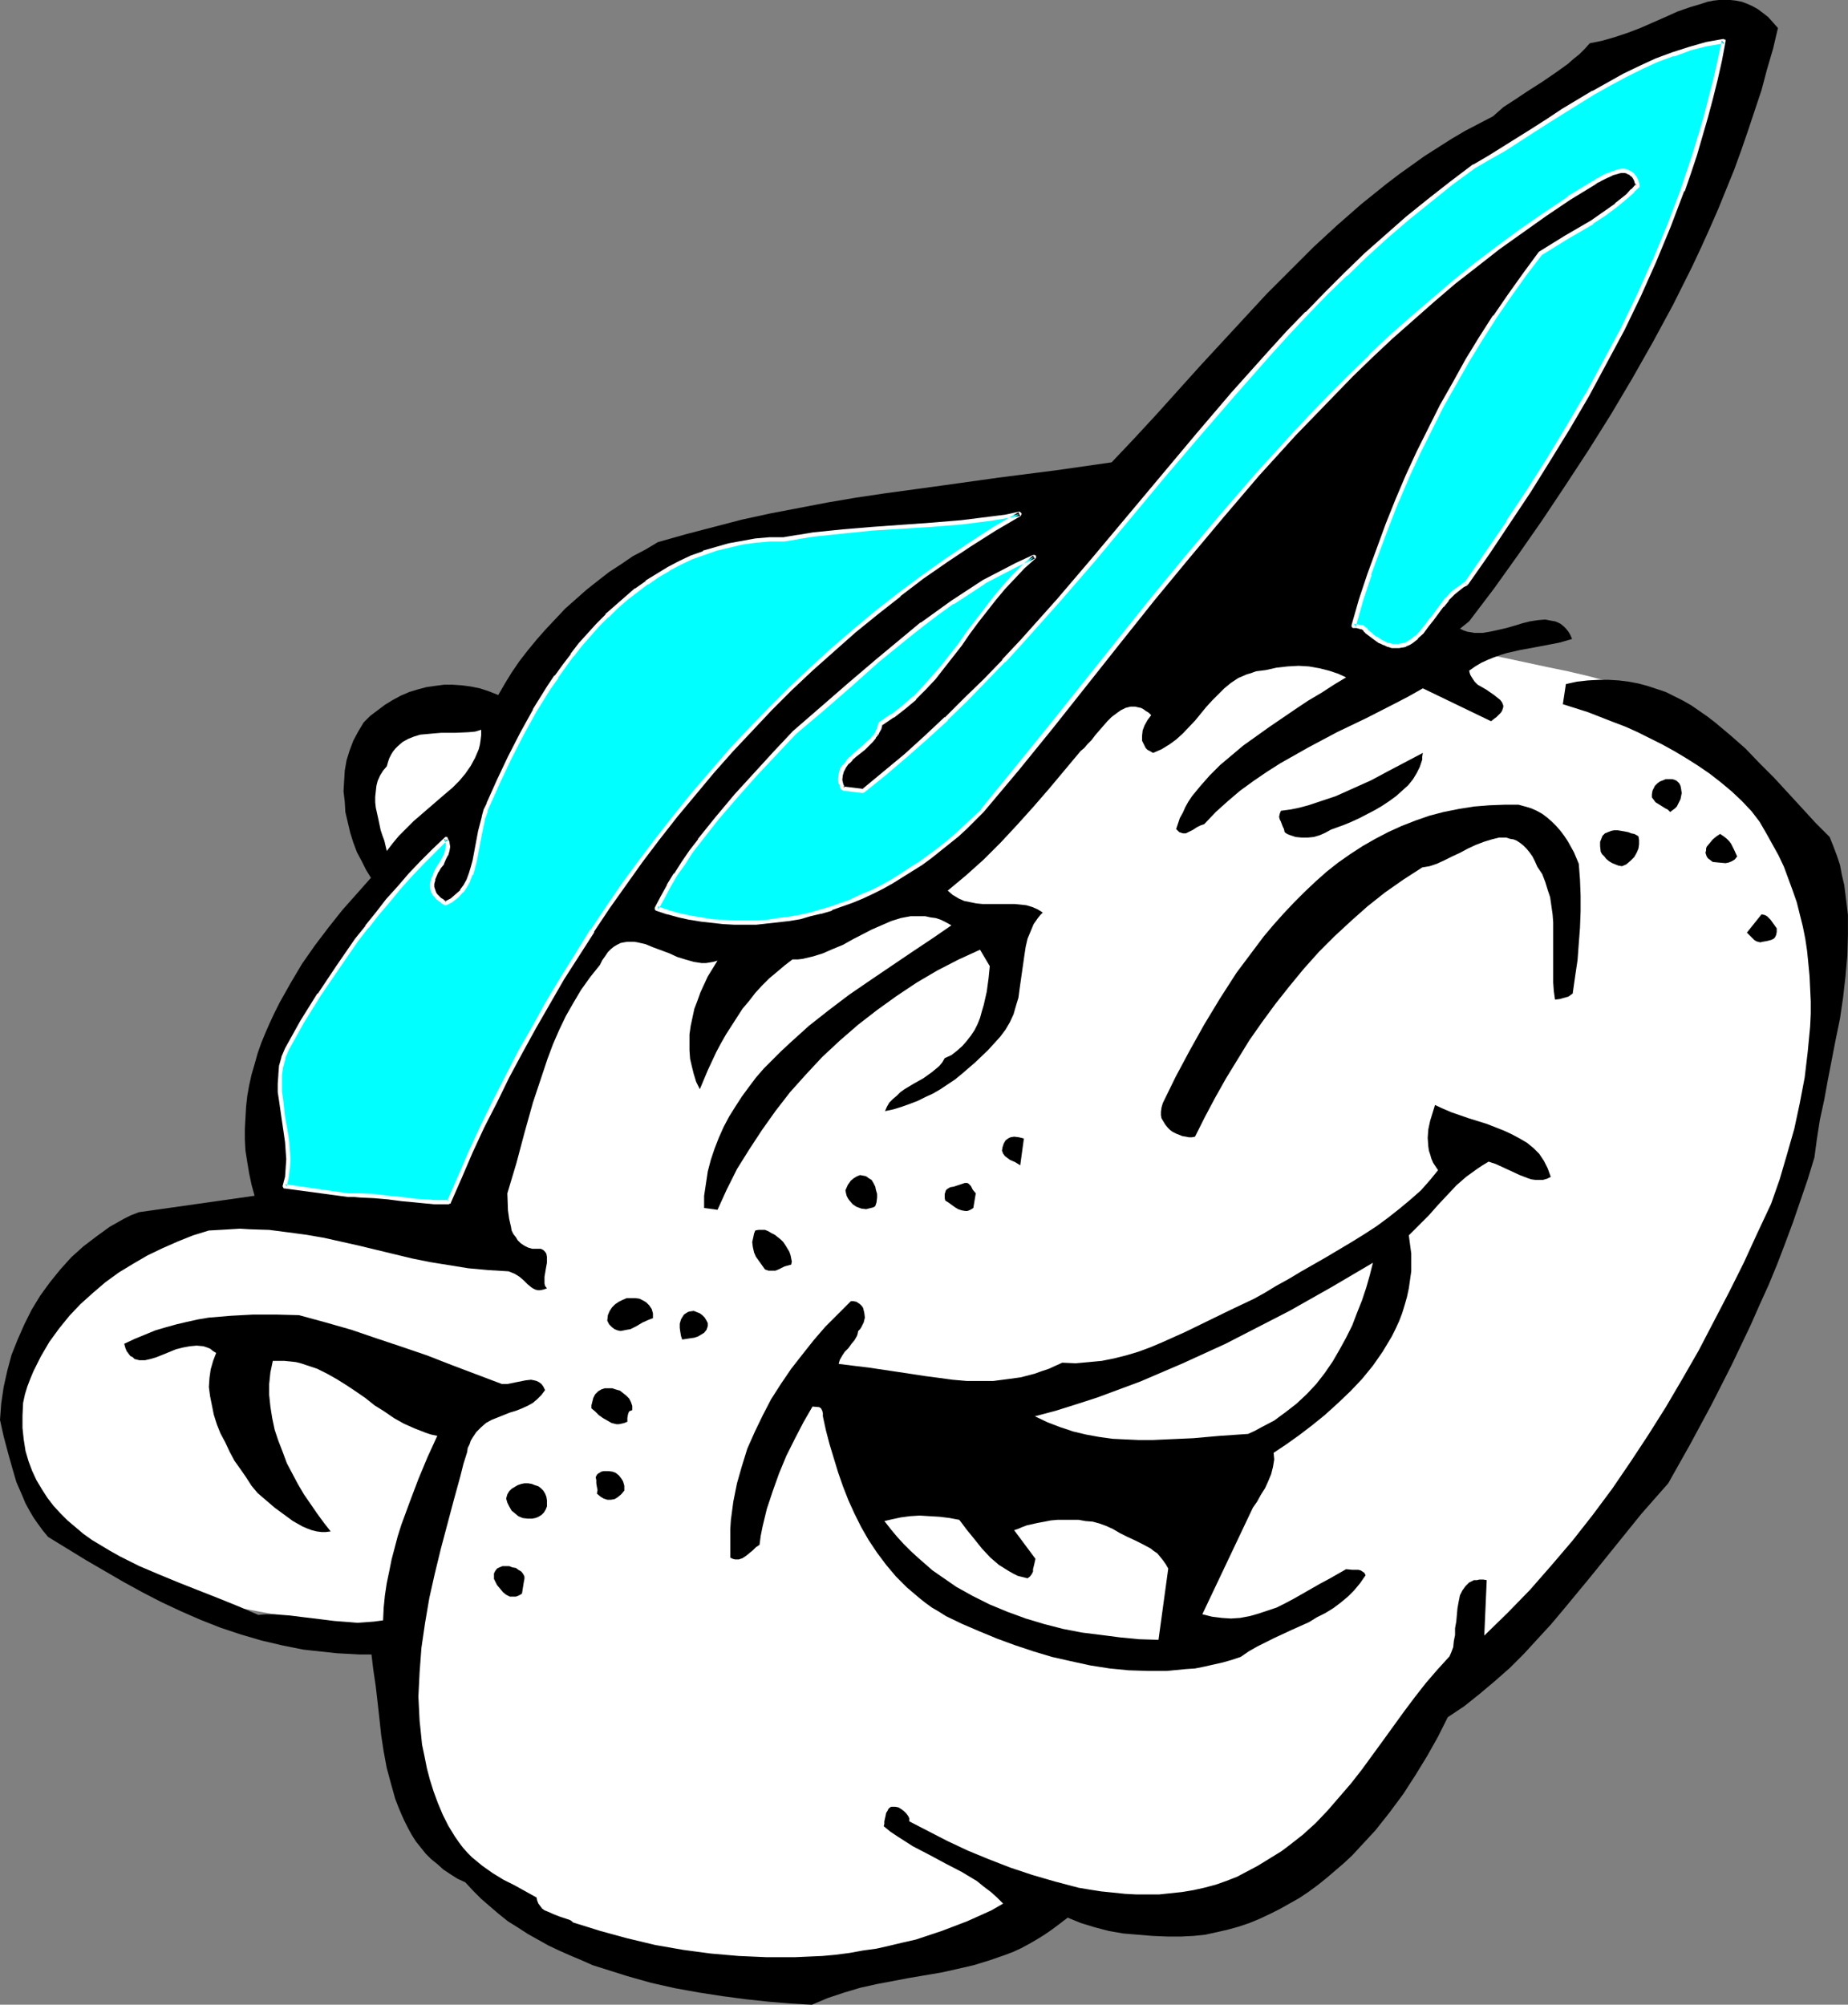
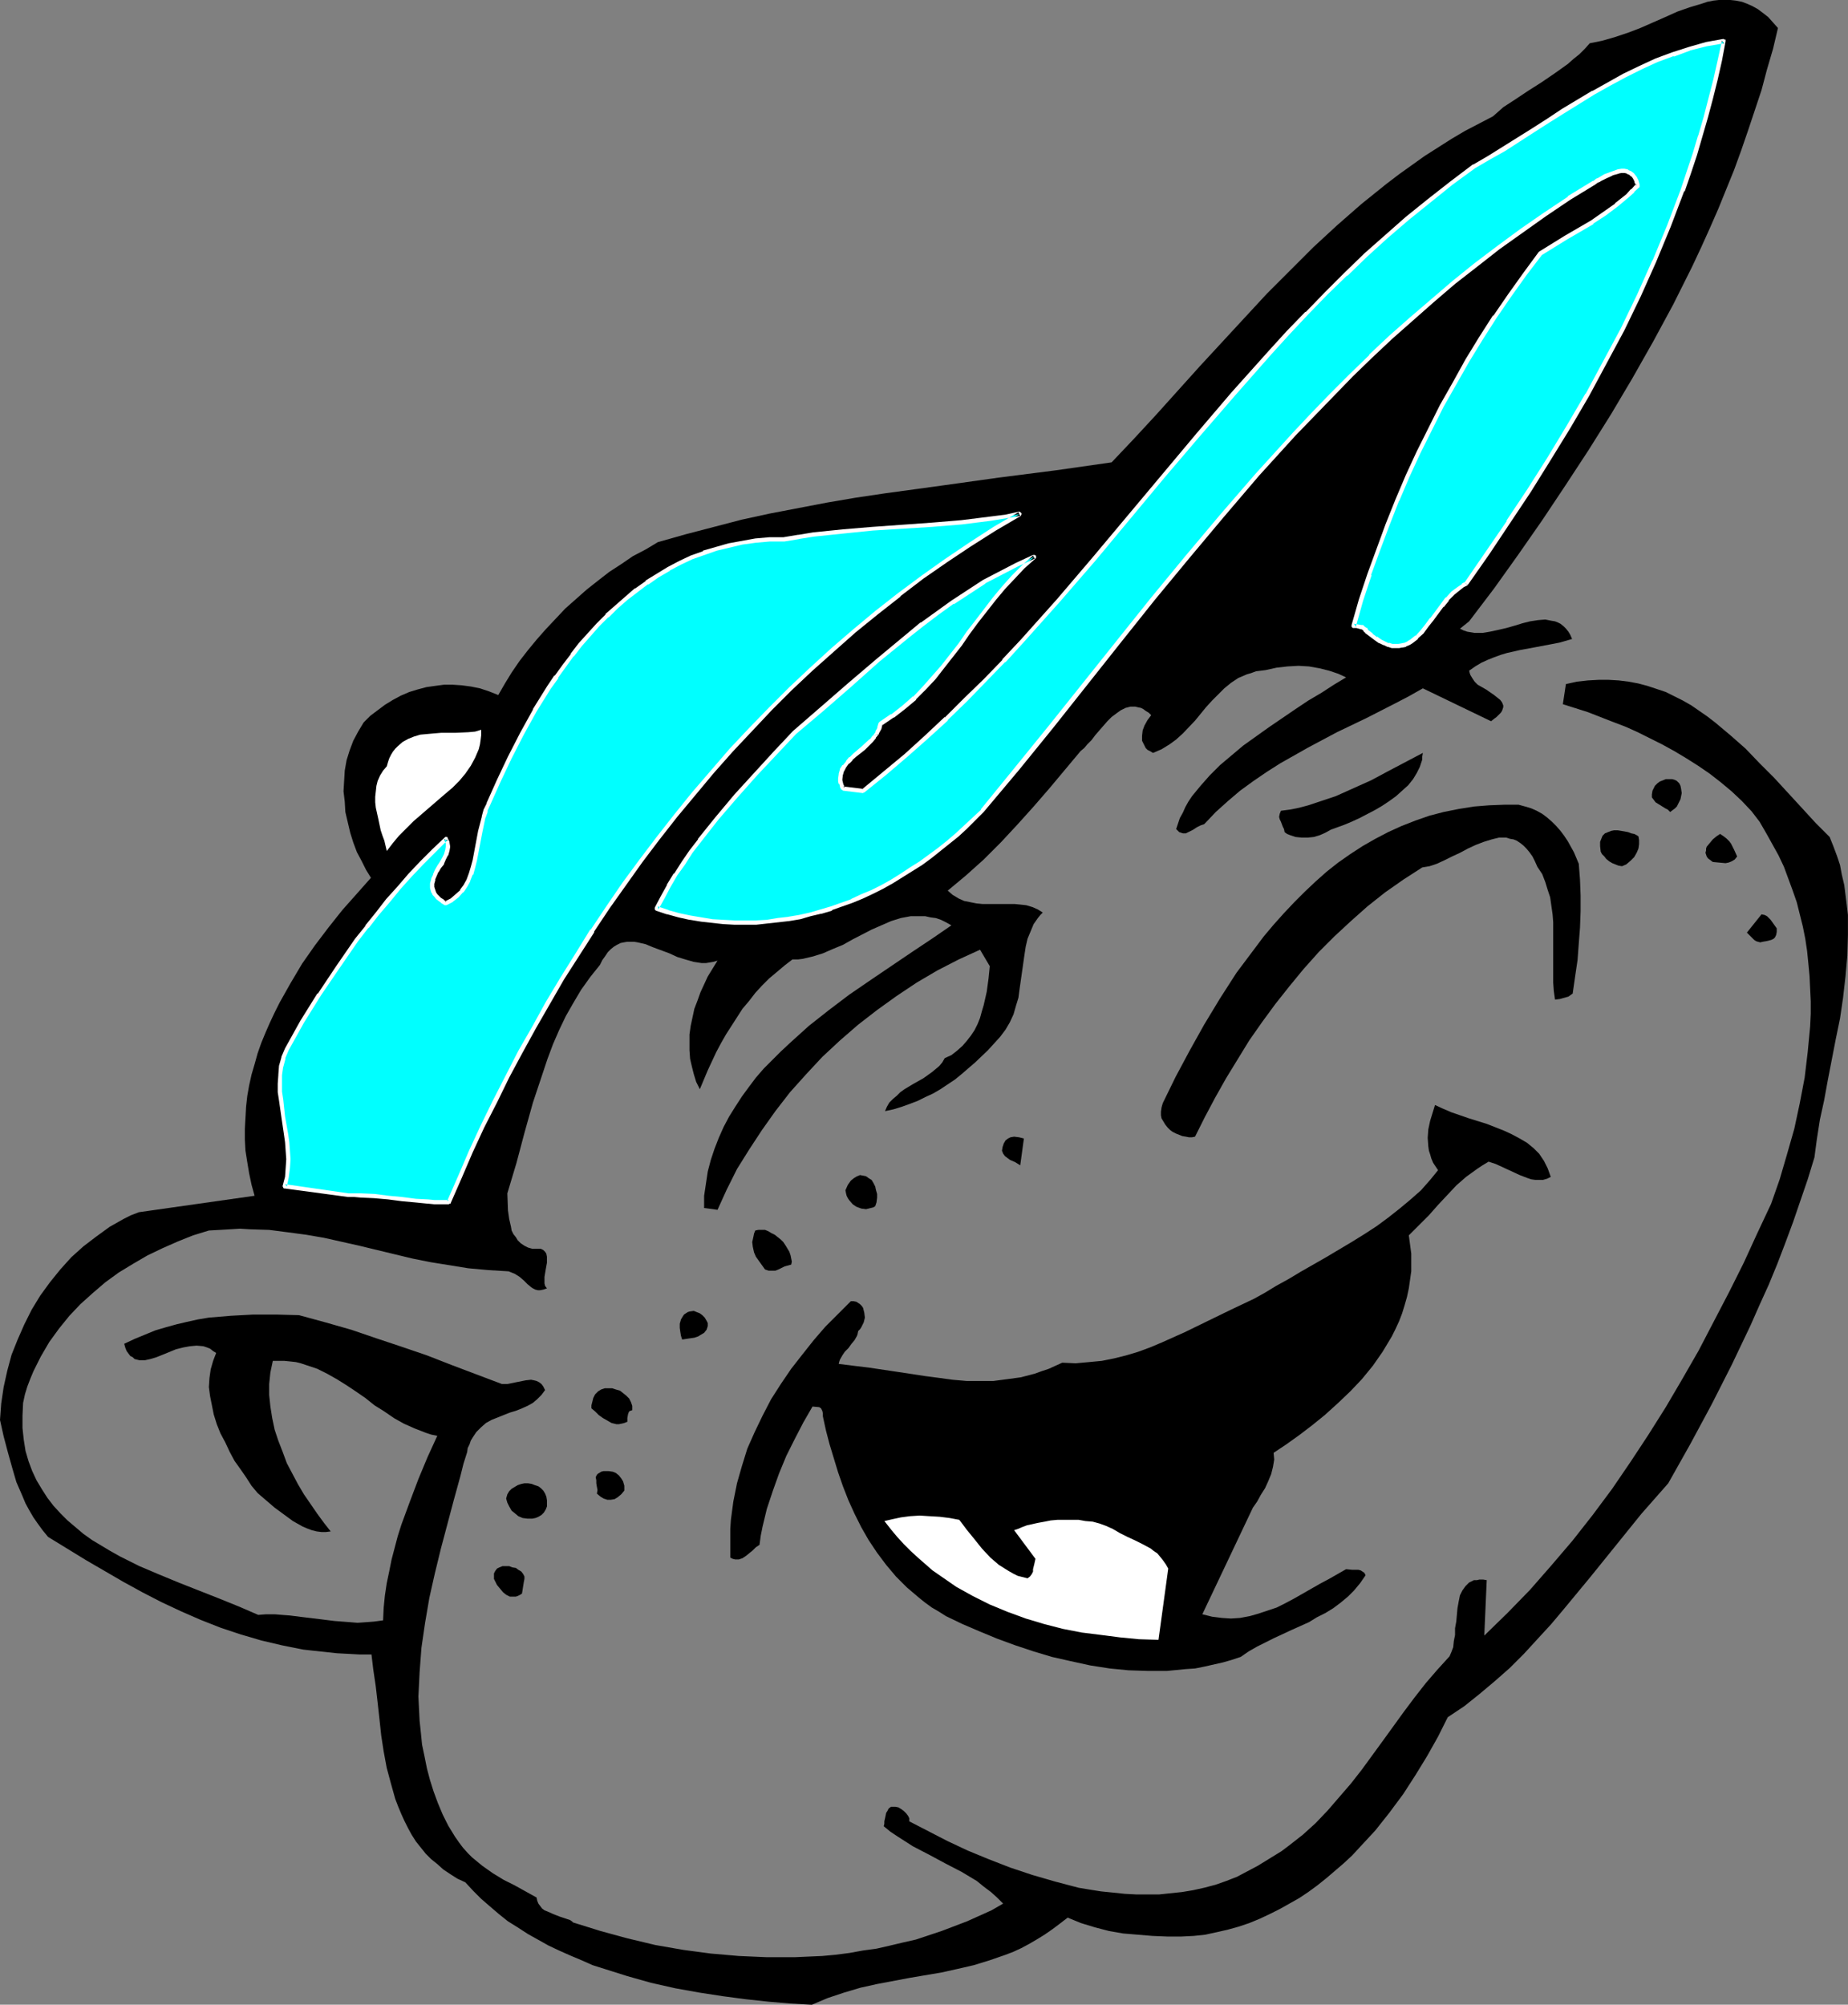
<svg xmlns="http://www.w3.org/2000/svg" xmlns:ns1="http://sodipodi.sourceforge.net/DTD/sodipodi-0.dtd" xmlns:ns2="http://www.inkscape.org/namespaces/inkscape" version="1.0" width="129.724mm" height="140.705mm" id="svg27" ns1:docname="Laughing 6.wmf">
  <rect width="100%" height="100%" fill="#808080" stroke="none" />
  <ns1:namedview id="namedview27" pagecolor="#ffffff" bordercolor="#000000" borderopacity="0.25" ns2:showpageshadow="2" ns2:pageopacity="0.0" ns2:pagecheckerboard="0" ns2:deskcolor="#d1d1d1" ns2:document-units="mm" />
  <defs id="defs1">
    <pattern id="WMFhbasepattern" patternUnits="userSpaceOnUse" width="6" height="6" x="0" y="0" />
  </defs>
-   <path style="fill:#ffffff;fill-opacity:1;fill-rule:evenodd;stroke:none" d="m 52.682,325.284 v 0 l 0.323,-0.162 h 0.162 0.485 l 0.485,-0.162 h 0.646 l 0.646,-0.162 h 0.808 l 0.97,-0.162 1.131,-0.162 h 1.131 l 1.131,-0.162 h 1.454 l 1.454,-0.162 1.454,-0.162 h 1.616 1.778 l 1.778,-0.162 h 1.939 l 1.939,-0.162 h 6.626 l 2.424,0.162 h 2.424 l 2.424,0.162 2.586,0.162 2.747,0.162 5.656,0.323 5.818,0.646 42.016,-91.623 98.253,-93.239 59.469,-18.906 66.741,47.831 h 0.162 0.485 l 0.646,0.162 0.97,0.162 1.293,0.162 1.293,0.323 1.778,0.323 1.778,0.323 1.939,0.323 2.262,0.485 2.262,0.323 2.424,0.485 5.171,0.97 5.494,1.131 11.312,2.424 5.494,1.131 5.494,1.293 2.424,0.646 2.586,0.646 2.262,0.485 2.262,0.646 1.939,0.646 1.939,0.646 1.616,0.485 1.616,0.646 1.293,0.485 1.293,0.485 1.131,0.485 1.131,0.323 0.97,0.323 0.808,0.485 1.616,0.646 1.454,0.485 0.97,0.323 0.808,0.323 0.646,0.162 0.485,0.162 0.323,0.162 h 0.162 l 0.162,0.162 v -0.162 l 15.514,20.684 16.645,37.005 -4.202,53.648 -27.957,71.1 -49.611,58.496 v 0 l -0.162,0.323 -0.162,0.323 -0.485,0.485 -0.323,0.646 -0.646,0.808 -0.646,0.808 -0.646,0.97 -0.808,1.131 -0.808,1.293 -0.97,1.293 -0.97,1.293 -1.131,1.454 -1.131,1.616 -1.293,1.616 -1.293,1.778 -1.454,1.778 -1.454,1.778 -3.07,3.878 -3.394,3.878 -3.555,4.201 -3.717,4.201 -3.878,4.201 -4.202,4.363 -4.202,4.201 -4.363,4.04 -4.525,4.04 -4.686,3.878 -4.686,3.555 -4.686,3.393 -4.848,2.909 -2.424,1.454 -2.424,1.293 -2.424,1.293 -2.424,0.97 -2.586,1.131 -2.262,0.808 -2.424,0.646 -2.586,0.808 -2.262,0.485 -2.424,0.323 -2.424,0.162 -2.424,0.162 -2.262,-0.162 -2.424,-0.323 -2.262,-0.323 -2.262,-0.485 -2.262,-0.808 -2.262,-0.97 -2.262,-1.131 -2.262,-1.293 v 0.162 l -0.323,0.162 -0.162,0.162 -0.485,0.162 -0.646,0.323 -0.808,0.485 -0.808,0.323 -0.97,0.485 -1.131,0.646 -1.293,0.646 -1.131,0.485 -1.616,0.808 -1.454,0.646 -1.616,0.646 -1.778,0.808 -1.939,0.646 -1.939,0.808 -1.939,0.808 -4.525,1.616 -4.686,1.454 -5.171,1.616 -5.333,1.454 -5.656,1.293 -5.979,1.131 -6.141,0.97 -6.464,0.808 -6.626,0.485 -3.394,0.162 h -3.394 -3.394 l -3.555,-0.162 -3.555,-0.162 -3.555,-0.162 -3.555,-0.485 -3.717,-0.485 -3.717,-0.485 -3.555,-0.808 -3.717,-0.808 -3.717,-0.808 -3.878,-1.131 -3.717,-1.131 -3.717,-1.293 -3.717,-1.454 -3.878,-1.616 -3.717,-1.778 -3.717,-1.939 -3.878,-1.939 -3.717,-2.262 -3.717,-2.262 -3.717,-2.585 -3.717,-2.747 -3.717,-2.909 -3.717,-3.07 -3.717,-3.232 -3.555,-3.393 -8.242,-51.063 -66.902,-12.443 v 0 l -0.162,-0.162 -0.323,-0.162 -0.323,-0.162 -0.485,-0.323 -0.646,-0.323 -0.485,-0.323 -0.808,-0.485 -1.616,-0.97 -1.778,-1.293 -2.101,-1.454 -2.262,-1.778 -2.424,-1.778 -2.424,-2.101 -2.424,-2.262 -2.424,-2.424 -2.424,-2.585 -2.262,-2.747 -2.101,-2.909 -2.101,-3.232 -1.616,-3.232 -1.454,-3.393 -0.646,-1.778 -0.485,-1.778 -0.485,-1.778 -0.323,-1.778 -0.323,-1.939 -0.162,-1.939 v -1.939 -1.939 l 0.323,-1.939 0.323,-2.101 0.485,-1.939 0.485,-2.101 0.808,-2.101 0.808,-2.101 1.131,-2.101 1.131,-2.262 1.293,-2.262 1.616,-2.101 1.616,-2.262 1.939,-2.262 2.101,-2.262 2.262,-2.424 2.424,-2.262 2.747,-2.262 2.909,-2.424 3.07,-2.424 3.232,-2.262 3.555,-2.424 z" id="path1" />
  <path style="fill:#000000;fill-opacity:1;fill-rule:evenodd;stroke:none" d="m 471.71,7.433 -1.293,5.494 -1.616,5.494 -1.454,5.494 -1.778,5.333 -1.778,5.333 -1.778,5.171 -1.939,5.333 -2.101,5.171 -2.101,5.171 -2.262,5.171 -2.262,5.009 -2.424,5.171 -5.01,10.019 -5.333,9.857 -5.494,9.696 -5.656,9.534 -5.979,9.534 -6.141,9.372 -6.141,9.211 -6.302,9.049 -6.464,9.049 -6.626,8.726 -2.424,1.939 0.97,0.485 0.97,0.323 0.97,0.162 0.97,0.162 h 2.101 l 1.939,-0.323 2.262,-0.485 2.101,-0.485 2.262,-0.646 2.101,-0.646 1.939,-0.485 2.101,-0.323 1.939,-0.162 0.808,0.162 0.808,0.162 0.97,0.162 0.808,0.323 0.646,0.323 0.808,0.646 0.646,0.646 0.646,0.808 0.485,0.808 0.485,1.131 -3.394,0.97 -3.394,0.646 -3.394,0.646 -3.555,0.646 -3.555,0.808 -1.616,0.485 -1.778,0.646 -1.616,0.646 -1.778,0.808 -1.616,0.97 -1.616,1.131 0.162,0.646 0.162,0.485 0.485,0.808 0.646,0.97 0.808,0.808 2.262,1.293 2.101,1.454 0.808,0.646 0.808,0.646 0.485,0.646 0.323,0.808 v 0.485 l -0.162,0.485 -0.162,0.485 -0.323,0.485 -0.485,0.485 -0.646,0.646 -0.646,0.485 -0.808,0.646 -18.099,-8.726 -3.717,2.101 -3.717,1.939 -7.595,3.878 -7.757,3.717 -7.595,4.04 -3.717,2.101 -3.717,2.101 -3.555,2.262 -3.555,2.424 -3.555,2.585 -3.232,2.747 -3.232,2.909 -3.07,3.232 -0.97,0.323 -0.97,0.485 -0.97,0.646 -0.97,0.485 -0.97,0.485 h -0.808 l -0.485,-0.162 -0.485,-0.162 -0.323,-0.323 -0.485,-0.485 0.485,-1.454 0.485,-1.454 0.808,-1.454 0.646,-1.454 0.808,-1.454 0.97,-1.454 2.262,-2.747 2.424,-2.747 2.747,-2.747 3.07,-2.585 3.07,-2.585 3.394,-2.424 3.394,-2.424 7.11,-4.848 3.394,-2.262 3.555,-2.101 3.232,-2.101 3.232,-1.939 -2.101,-0.97 -2.424,-0.808 -2.586,-0.646 -2.747,-0.485 -2.747,-0.162 -2.909,0.162 -2.909,0.323 -2.909,0.646 -1.293,0.162 -1.293,0.162 -1.293,0.485 -1.131,0.323 -2.262,0.97 -1.939,1.293 -1.778,1.454 -1.616,1.616 -1.616,1.616 -1.616,1.778 -1.454,1.778 -1.454,1.778 -3.232,3.393 -1.778,1.616 -1.778,1.293 -2.101,1.293 -2.262,0.97 -0.808,-0.485 -0.646,-0.323 -0.485,-0.485 -0.323,-0.646 -0.323,-0.646 -0.323,-0.646 v -0.646 -0.646 l 0.162,-1.454 0.485,-1.293 0.808,-1.454 0.97,-1.293 -0.646,-0.646 -0.808,-0.485 -0.646,-0.485 -0.646,-0.323 -0.808,-0.162 -0.646,-0.162 h -1.293 l -1.293,0.323 -1.293,0.646 -1.131,0.808 -1.293,0.97 -1.131,1.131 -1.131,1.293 -2.101,2.424 -0.97,1.293 -1.131,1.131 -0.808,0.97 -0.97,0.808 -8.242,9.857 -4.202,4.848 -4.363,4.848 -4.363,4.686 -4.525,4.525 -4.686,4.201 -4.848,4.04 1.293,1.131 1.616,0.97 1.454,0.646 1.616,0.323 1.616,0.323 1.616,0.162 h 8.565 l 1.616,0.162 1.454,0.162 1.616,0.485 1.454,0.646 1.293,0.808 -0.646,0.646 -0.646,0.808 -1.131,1.616 -0.808,1.939 -0.808,1.939 -0.485,2.101 -0.323,2.101 -0.646,4.525 -0.646,4.525 -0.323,2.424 -0.646,2.101 -0.646,2.262 -0.97,2.101 -1.131,1.939 -1.454,1.939 -3.232,3.555 -3.394,3.232 -3.555,3.07 -1.778,1.454 -1.939,1.293 -1.939,1.293 -1.939,1.131 -2.101,0.97 -1.939,0.97 -2.101,0.808 -2.262,0.808 -2.101,0.646 -2.262,0.485 0.485,-1.131 0.646,-1.131 0.97,-0.97 0.97,-0.808 0.97,-0.97 1.131,-0.808 2.424,-1.454 2.586,-1.454 2.262,-1.616 0.97,-0.808 0.97,-0.808 0.808,-0.97 0.646,-1.131 1.778,-0.808 1.454,-1.131 1.454,-1.293 1.131,-1.293 1.131,-1.454 0.97,-1.454 0.808,-1.616 0.646,-1.616 0.485,-1.778 0.485,-1.616 0.808,-3.555 0.485,-3.555 0.323,-3.232 -2.586,-4.363 -5.656,2.585 -5.656,2.909 -5.494,3.232 -5.333,3.555 -5.171,3.717 -5.01,3.878 -4.848,4.201 -4.686,4.363 -4.363,4.686 -4.202,4.686 -3.878,5.009 -3.555,5.009 -3.394,5.171 -3.232,5.171 -2.747,5.494 -2.424,5.333 -3.555,-0.485 v -3.232 l 0.485,-3.232 0.485,-3.232 0.808,-3.07 0.97,-2.909 1.131,-2.909 1.293,-2.909 1.454,-2.747 1.616,-2.585 1.778,-2.747 1.778,-2.424 1.939,-2.585 2.101,-2.424 2.262,-2.262 2.262,-2.262 2.424,-2.262 5.01,-4.525 5.333,-4.201 5.333,-4.04 5.656,-3.878 5.494,-3.717 5.494,-3.717 5.333,-3.555 5.171,-3.555 -1.454,-0.808 -1.293,-0.646 -1.454,-0.485 -1.293,-0.162 -1.454,-0.323 h -1.293 -1.293 -1.293 l -2.586,0.485 -2.586,0.808 -2.586,1.131 -2.586,1.131 -5.01,2.585 -2.586,1.454 -2.747,1.131 -2.586,1.131 -2.586,0.808 -2.747,0.646 -1.293,0.162 h -1.454 l -2.101,1.616 -2.101,1.778 -1.939,1.616 -1.939,1.939 -1.778,1.939 -1.616,2.101 -1.778,2.101 -1.454,2.262 -1.454,2.262 -1.454,2.262 -1.293,2.262 -1.293,2.424 -2.262,4.848 -2.101,5.009 -0.97,-1.939 -0.646,-2.101 -0.485,-1.939 -0.485,-2.101 -0.162,-2.262 v -2.101 -2.101 l 0.323,-2.262 0.485,-2.262 0.485,-2.262 0.808,-2.101 0.808,-2.262 0.97,-2.101 0.97,-2.101 1.293,-2.101 1.293,-2.101 -1.131,0.323 -0.97,0.162 -0.97,0.162 h -1.131 l -2.101,-0.323 -2.262,-0.646 -2.101,-0.646 -2.101,-0.97 -4.363,-1.616 -1.939,-0.808 -2.101,-0.485 -0.97,-0.162 h -0.97 -0.808 l -0.97,0.162 -0.808,0.162 -0.97,0.485 -0.808,0.485 -0.808,0.646 -0.808,0.808 -0.646,0.97 -0.808,1.131 -0.646,1.293 -2.586,3.232 -2.424,3.393 -2.101,3.555 -1.939,3.393 -1.778,3.717 -1.616,3.717 -1.454,3.878 -1.293,3.878 -2.586,7.756 -2.262,8.08 -2.101,7.918 -2.424,8.08 0.162,4.525 0.323,2.262 0.485,2.101 0.162,0.97 0.485,0.97 0.646,0.808 0.485,0.808 0.808,0.808 0.97,0.646 0.97,0.485 1.131,0.323 h 0.646 0.646 0.485 0.485 l 0.646,0.323 0.485,0.485 0.323,0.485 0.162,0.808 v 0.808 0.808 l -0.323,1.778 -0.323,1.939 v 0.808 0.97 l 0.162,0.646 0.485,0.646 -0.97,0.323 -0.808,0.162 h -0.646 l -0.646,-0.162 -0.646,-0.323 -0.485,-0.323 -0.97,-0.808 -0.97,-0.97 -1.131,-0.97 -1.293,-0.808 -0.808,-0.323 -0.808,-0.323 -5.333,-0.323 -5.333,-0.485 -5.01,-0.808 -5.01,-0.808 -4.848,-0.97 -4.686,-1.131 -9.373,-2.262 -9.373,-2.101 -4.686,-0.808 -4.848,-0.646 -5.01,-0.646 -5.171,-0.162 -2.586,-0.162 -2.586,0.162 -2.747,0.162 -2.909,0.162 -4.202,1.293 -4.04,1.616 -4.04,1.778 -4.04,1.939 -3.878,2.262 -3.717,2.262 -3.555,2.585 -3.394,2.909 -3.232,2.909 -2.909,3.07 -2.747,3.393 -2.586,3.555 -1.131,1.939 -1.131,1.939 -0.97,1.939 -0.97,1.939 -0.808,1.939 -0.808,2.101 -0.646,2.101 -0.485,2.262 -0.162,3.393 v 3.232 l 0.323,3.07 0.485,3.07 0.808,2.747 0.97,2.585 1.131,2.424 1.454,2.424 1.454,2.262 1.616,2.101 1.778,1.939 1.939,1.939 2.101,1.778 2.101,1.778 2.262,1.616 2.424,1.454 2.424,1.454 2.586,1.454 5.171,2.585 5.333,2.262 5.494,2.262 5.333,2.101 5.333,2.101 5.171,2.101 4.848,2.101 2.101,-0.162 h 2.262 l 1.939,0.162 2.101,0.162 3.878,0.485 4.04,0.485 3.878,0.485 4.202,0.323 1.939,0.162 2.262,-0.162 2.101,-0.162 2.424,-0.323 0.162,-3.393 0.323,-3.232 0.485,-3.232 0.646,-3.07 0.646,-3.232 0.808,-3.07 0.808,-3.07 0.97,-3.07 2.262,-6.14 2.262,-5.979 2.424,-5.817 2.586,-5.656 -1.616,-0.323 -1.454,-0.485 -2.909,-1.131 -2.909,-1.293 -2.586,-1.454 -2.586,-1.778 -2.586,-1.616 -2.424,-1.939 -2.586,-1.778 -2.424,-1.616 -2.586,-1.616 -2.586,-1.454 -2.586,-1.293 -2.909,-0.97 -1.454,-0.485 -1.293,-0.323 -1.454,-0.162 -1.616,-0.162 h -1.616 -1.454 l -0.646,3.07 -0.323,3.07 v 2.909 l 0.323,3.07 0.485,3.07 0.646,3.07 0.97,2.909 1.131,2.909 1.131,3.07 1.454,2.747 1.454,2.747 1.616,2.747 1.778,2.585 1.778,2.585 1.778,2.424 1.778,2.262 -1.293,0.162 h -1.131 l -1.293,-0.162 -1.293,-0.323 -1.293,-0.485 -1.131,-0.485 -2.586,-1.454 -2.424,-1.778 -2.424,-1.778 -2.262,-1.939 -2.262,-1.939 -1.616,-1.939 -1.454,-2.262 -1.454,-2.101 -1.616,-2.262 -1.293,-2.424 -1.131,-2.424 -1.293,-2.424 -0.97,-2.424 -0.808,-2.585 -0.485,-2.424 -0.485,-2.424 -0.323,-2.424 0.162,-2.424 0.323,-2.262 0.646,-2.262 0.808,-2.101 -0.808,-0.485 -0.808,-0.646 -0.808,-0.323 -0.97,-0.323 -1.778,-0.162 -1.778,0.162 -1.778,0.323 -1.939,0.485 -3.555,1.454 -1.616,0.646 -1.616,0.485 -1.454,0.323 h -0.808 -0.646 l -0.646,-0.162 -0.646,-0.162 -0.485,-0.485 -0.646,-0.323 -0.485,-0.646 -0.485,-0.646 -0.323,-0.808 -0.323,-1.131 2.747,-1.293 2.747,-1.131 2.747,-1.131 2.747,-0.808 2.909,-0.808 2.747,-0.646 2.909,-0.646 2.909,-0.485 5.818,-0.485 5.979,-0.323 h 5.979 l 6.141,0.162 7.11,1.939 6.787,1.939 6.626,2.262 6.787,2.262 6.626,2.262 6.626,2.585 13.251,5.009 h 0.646 0.808 l 1.616,-0.323 1.616,-0.323 1.616,-0.323 1.454,-0.162 0.808,0.162 0.646,0.162 0.646,0.323 0.646,0.485 0.485,0.646 0.485,0.97 -0.97,1.293 -1.131,1.131 -1.131,0.97 -1.454,0.808 -1.454,0.646 -1.616,0.646 -1.616,0.485 -1.616,0.646 -1.616,0.646 -1.616,0.646 -1.454,0.808 -1.293,1.131 -1.293,1.293 -0.97,1.454 -0.485,0.808 -0.323,0.97 -0.485,0.97 -0.162,1.131 -0.97,3.07 -0.808,3.232 -1.778,6.464 -3.394,12.766 -1.616,6.625 -1.454,6.464 -1.131,6.625 -0.97,6.625 -0.485,6.464 -0.162,3.232 -0.162,3.232 0.162,3.232 0.162,3.232 0.323,3.07 0.323,3.232 0.646,3.07 0.646,3.232 0.808,3.07 0.97,3.07 1.131,3.07 1.293,3.07 1.454,2.909 1.778,2.909 1.131,1.616 0.97,1.293 1.293,1.454 1.131,1.131 2.747,2.262 2.747,1.939 2.909,1.778 2.909,1.454 2.909,1.616 2.909,1.616 0.162,0.808 0.323,0.808 0.485,0.646 0.485,0.646 0.646,0.485 0.808,0.323 1.454,0.646 1.616,0.646 1.454,0.485 1.454,0.485 0.485,0.323 0.323,0.323 7.272,2.262 7.11,1.939 7.434,1.778 7.434,1.293 7.272,0.97 7.434,0.646 7.434,0.323 h 3.717 3.717 l 3.555,-0.162 3.717,-0.162 3.555,-0.323 3.717,-0.485 3.555,-0.646 3.555,-0.485 3.555,-0.808 3.394,-0.808 3.555,-0.808 3.394,-1.131 3.394,-1.131 3.394,-1.293 3.394,-1.293 3.232,-1.454 3.232,-1.454 3.07,-1.778 -1.616,-1.616 -1.616,-1.454 -1.939,-1.454 -1.778,-1.454 -4.04,-2.424 -4.363,-2.262 -4.202,-2.262 -4.363,-2.262 -4.04,-2.585 -1.939,-1.293 -1.778,-1.454 0.162,-0.646 v -0.646 l 0.323,-1.454 0.162,-0.808 0.323,-0.485 0.323,-0.646 0.646,-0.485 h 1.131 l 0.808,0.162 0.808,0.485 0.646,0.485 0.646,0.646 0.485,0.646 0.323,0.646 v 0.808 l 5.01,2.585 5.01,2.585 5.494,2.585 5.494,2.262 5.818,2.262 5.818,1.939 6.141,1.778 6.141,1.616 2.909,0.485 3.07,0.485 3.232,0.323 3.07,0.323 3.07,0.162 h 3.07 2.909 l 3.07,-0.323 3.07,-0.323 2.909,-0.485 2.909,-0.646 3.07,-0.808 2.747,-0.97 2.909,-1.131 2.747,-1.454 2.747,-1.454 2.101,-1.293 2.101,-1.293 2.101,-1.293 1.939,-1.454 3.717,-2.909 3.394,-3.07 3.232,-3.393 3.07,-3.555 3.07,-3.555 2.909,-3.717 5.656,-7.756 5.494,-7.595 2.909,-3.878 2.909,-3.717 3.07,-3.555 3.232,-3.555 0.485,-1.131 0.485,-1.293 0.162,-1.616 0.323,-1.616 v -1.778 l 0.323,-1.778 0.323,-3.555 0.323,-1.778 0.323,-1.616 0.646,-1.293 0.808,-1.131 0.485,-0.485 0.485,-0.485 0.646,-0.323 0.646,-0.323 h 0.808 l 0.646,-0.162 h 0.97 l 0.97,0.162 -0.646,14.705 6.141,-5.979 5.979,-6.14 5.656,-6.464 5.656,-6.625 5.333,-6.787 5.171,-6.948 4.848,-7.11 4.686,-7.11 4.686,-7.433 4.363,-7.433 4.363,-7.595 4.04,-7.756 4.04,-7.756 3.878,-7.756 3.555,-7.756 3.717,-7.918 2.262,-6.464 1.939,-6.625 1.939,-6.787 1.454,-6.787 1.293,-6.787 0.808,-6.787 0.323,-3.393 0.323,-3.393 0.162,-3.393 v -3.232 l -0.162,-3.393 -0.162,-3.393 -0.323,-3.393 -0.323,-3.232 -0.485,-3.232 -0.646,-3.232 -0.808,-3.232 -0.808,-3.232 -1.131,-3.232 -1.131,-3.07 -1.131,-3.07 -1.454,-3.07 -1.616,-2.909 -1.616,-2.909 -1.778,-3.07 -2.101,-2.747 -2.586,-2.747 -2.747,-2.585 -2.909,-2.424 -2.909,-2.262 -3.07,-2.101 -3.07,-1.939 -3.232,-1.939 -3.232,-1.778 -3.232,-1.616 -3.232,-1.616 -3.232,-1.454 -3.394,-1.293 -6.626,-2.585 -6.626,-2.101 0.808,-5.333 2.909,-0.646 2.909,-0.323 2.909,-0.162 h 2.586 l 2.747,0.162 2.586,0.323 2.586,0.485 2.424,0.646 2.424,0.808 2.424,0.808 2.262,1.131 2.262,1.131 2.262,1.293 2.101,1.454 2.101,1.454 2.101,1.616 4.04,3.393 4.04,3.555 3.717,3.878 3.878,3.878 3.717,4.04 3.717,4.04 3.555,3.878 3.717,3.717 0.97,2.424 0.97,2.585 0.808,2.424 0.485,2.585 0.646,2.747 0.323,2.585 0.323,2.585 0.323,2.747 v 2.585 2.747 l -0.162,5.494 -0.485,5.494 -0.646,5.656 -0.808,5.494 -1.131,5.494 -2.101,10.827 -0.97,5.333 -1.131,5.171 -0.808,5.171 -0.646,4.848 -1.778,5.817 -1.939,5.656 -1.939,5.656 -2.101,5.656 -2.101,5.494 -2.262,5.494 -2.424,5.333 -2.424,5.494 -5.01,10.503 -5.333,10.503 -5.656,10.503 -5.818,10.342 -3.555,4.04 -3.555,4.04 -6.787,8.403 -6.787,8.403 -6.949,8.403 -3.394,4.04 -3.717,4.04 -3.555,3.878 -3.717,3.717 -4.04,3.555 -4.04,3.393 -4.04,3.232 -4.363,2.909 -2.586,5.171 -2.909,5.171 -3.07,5.009 -3.232,5.009 -3.717,5.009 -3.717,4.686 -4.202,4.525 -1.939,2.101 -2.262,2.101 -2.262,1.939 -2.262,1.939 -2.424,1.939 -2.424,1.778 -2.424,1.616 -2.586,1.454 -2.586,1.454 -2.586,1.293 -2.747,1.293 -2.747,1.131 -2.909,0.97 -2.909,0.808 -2.909,0.646 -2.909,0.646 -3.07,0.323 -3.232,0.162 h -3.878 l -3.878,-0.162 -3.878,-0.323 -3.878,-0.323 -3.717,-0.646 -3.717,-0.97 -3.717,-1.131 -3.555,-1.454 -2.101,1.616 -1.939,1.454 -2.101,1.454 -2.101,1.293 -1.939,1.131 -2.101,1.131 -2.101,0.97 -2.101,0.808 -4.202,1.454 -4.202,1.293 -4.202,0.97 -4.363,0.97 -8.565,1.454 -8.565,1.616 -4.363,0.97 -4.363,1.293 -4.363,1.454 -4.202,1.778 -5.656,-0.323 -5.818,-0.485 -5.979,-0.646 -6.141,-0.808 -6.302,-0.97 -6.302,-1.131 -6.464,-1.454 -6.302,-1.778 -6.141,-1.939 -3.07,-0.97 -2.909,-1.293 -3.07,-1.293 -2.909,-1.293 -2.747,-1.293 -5.494,-3.07 -2.747,-1.778 -2.586,-1.616 -2.424,-1.939 -2.262,-1.939 -2.424,-2.101 -2.101,-2.101 -2.101,-2.262 -2.101,-0.97 -1.778,-1.131 -1.939,-1.293 -1.616,-1.454 -1.616,-1.293 -1.454,-1.454 -1.293,-1.616 -1.293,-1.616 -1.131,-1.778 -0.97,-1.778 -0.97,-1.939 -0.808,-1.778 -0.808,-1.939 -0.808,-2.101 -1.131,-4.04 -1.131,-4.201 -0.808,-4.363 -0.646,-4.201 -0.485,-4.525 -0.485,-4.363 -0.485,-4.201 -0.646,-4.363 -0.485,-4.04 h -3.232 l -2.909,-0.162 -3.07,-0.162 -2.909,-0.323 -3.07,-0.323 -2.909,-0.323 -5.656,-1.131 -5.494,-1.293 -5.494,-1.616 -5.333,-1.778 -5.333,-2.101 -5.171,-2.262 -5.171,-2.424 -5.01,-2.585 -5.01,-2.747 -5.01,-2.909 -5.01,-2.909 -10.019,-6.14 -1.454,-1.778 -1.293,-1.778 -1.131,-1.616 -1.131,-1.939 -0.97,-1.778 -0.808,-1.939 -1.616,-3.717 -1.131,-3.878 -1.131,-4.04 L 0.97,381.034 0,376.671 l 0.323,-4.363 0.646,-4.363 0.97,-4.363 1.131,-4.201 1.616,-4.04 1.778,-4.04 1.939,-3.878 2.262,-3.717 2.586,-3.555 2.747,-3.393 2.909,-3.232 3.232,-2.909 3.394,-2.585 3.555,-2.585 3.717,-2.101 1.939,-0.97 2.101,-0.808 30.704,-4.363 -0.808,-2.909 -0.646,-3.07 -0.485,-2.909 -0.485,-3.07 -0.162,-2.909 v -2.909 l 0.162,-2.909 0.162,-2.909 0.323,-2.909 0.485,-2.747 0.646,-2.909 0.808,-2.747 0.808,-2.909 0.97,-2.747 1.131,-2.747 1.131,-2.585 1.293,-2.747 1.293,-2.585 2.909,-5.171 3.07,-5.171 3.394,-4.848 3.555,-4.686 3.717,-4.686 3.878,-4.363 3.717,-4.201 -1.293,-2.101 -1.131,-2.262 -1.293,-2.424 -0.97,-2.585 -0.808,-2.585 -0.646,-2.747 -0.646,-2.747 -0.162,-2.747 -0.323,-2.747 0.162,-2.747 0.162,-2.747 0.485,-2.747 0.808,-2.585 0.97,-2.585 1.293,-2.424 1.454,-2.424 1.778,-1.778 1.939,-1.454 1.939,-1.454 2.101,-1.293 2.101,-1.131 2.262,-0.97 2.101,-0.646 2.424,-0.646 2.262,-0.323 2.424,-0.323 h 2.262 l 2.424,0.162 2.424,0.323 2.424,0.485 2.424,0.808 2.424,0.97 1.778,-3.07 1.778,-2.909 2.101,-3.07 2.262,-2.909 2.262,-2.747 2.424,-2.747 2.586,-2.747 2.586,-2.747 5.656,-5.009 3.07,-2.424 2.909,-2.262 3.232,-2.101 3.07,-2.101 3.394,-1.778 3.232,-1.939 7.434,-2.101 7.434,-1.939 7.434,-1.939 7.434,-1.616 7.595,-1.454 7.595,-1.454 7.595,-1.293 7.595,-1.131 15.352,-2.101 15.029,-2.101 15.19,-1.939 14.706,-2.101 5.818,-6.14 5.979,-6.464 11.635,-12.927 11.797,-12.766 5.979,-6.464 6.141,-6.14 6.141,-6.14 6.302,-5.817 6.464,-5.656 6.626,-5.333 3.394,-2.585 3.394,-2.424 3.394,-2.424 3.555,-2.262 3.555,-2.262 3.555,-2.101 3.717,-1.939 3.717,-1.939 1.293,-1.131 1.454,-1.293 3.232,-2.101 3.394,-2.262 3.555,-2.262 3.555,-2.424 3.394,-2.424 1.454,-1.293 1.616,-1.293 1.454,-1.454 1.293,-1.454 1.616,-0.323 1.616,-0.323 3.394,-0.97 3.394,-1.131 3.394,-1.293 6.626,-2.909 3.232,-1.454 3.232,-1.131 3.232,-0.97 1.454,-0.485 1.616,-0.323 L 456.035,0 h 1.616 1.454 l 1.454,0.162 1.616,0.323 1.293,0.485 1.454,0.646 1.454,0.808 1.293,0.97 1.454,1.131 1.293,1.454 z" id="path2" />
  <path style="fill:#00ffff;fill-opacity:1;fill-rule:evenodd;stroke:none" d="m 388.971,154.805 -0.97,0.485 -0.808,0.646 -1.616,1.454 -1.616,1.454 -1.454,1.778 -2.586,3.717 -1.454,1.616 -1.131,1.616 -1.454,1.454 -1.454,1.131 -0.808,0.485 -0.808,0.323 -0.808,0.323 h -0.808 -0.97 -0.97 l -0.97,-0.162 -0.97,-0.485 -1.131,-0.485 -1.131,-0.808 -1.293,-0.808 -1.293,-1.131 -0.323,-0.485 -0.323,-0.323 -0.323,-0.162 -0.485,-0.162 -0.97,-0.162 h -0.97 l 2.101,-6.948 2.101,-6.787 2.424,-6.625 2.424,-6.464 2.586,-6.625 2.747,-6.302 2.909,-6.302 3.07,-6.302 3.07,-6.14 3.394,-5.979 3.394,-5.979 3.555,-5.817 3.717,-5.817 4.04,-5.656 3.878,-5.656 4.202,-5.494 6.787,-4.201 6.949,-4.04 3.232,-2.262 3.232,-2.262 2.909,-2.585 1.454,-1.293 1.293,-1.454 -0.323,-1.131 -0.485,-0.97 -0.646,-0.646 -0.646,-0.485 -0.646,-0.323 -0.808,-0.162 h -0.808 l -0.808,0.162 -1.778,0.485 -1.616,0.808 -1.616,0.808 -0.808,0.323 -0.646,0.485 -6.626,4.04 -6.302,4.363 -6.302,4.363 -6.141,4.525 -5.979,4.525 -5.818,4.686 -5.656,4.686 -5.494,5.009 -5.656,4.848 -5.171,5.009 -5.333,5.009 -5.01,5.171 -5.171,5.171 -4.848,5.333 -5.01,5.333 -4.848,5.333 -9.373,10.827 -9.211,11.15 -9.05,11.15 -9.05,11.15 -17.938,22.461 -9.05,11.311 -9.211,11.15 -4.525,4.363 -2.262,2.101 -2.262,1.939 -2.424,1.939 -2.424,1.778 -2.424,1.778 -2.586,1.616 -2.586,1.616 -2.424,1.616 -2.586,1.454 -2.747,1.293 -2.586,1.131 -2.747,1.293 -2.747,0.97 -2.747,0.97 -2.747,0.808 -2.909,0.808 -2.747,0.646 -2.909,0.485 -2.909,0.485 -2.747,0.323 -2.909,0.162 -2.909,0.162 h -2.909 l -2.909,-0.323 -2.909,-0.162 -3.07,-0.485 -2.909,-0.485 -2.909,-0.646 -2.909,-0.808 -3.07,-0.808 1.616,-3.07 1.616,-3.07 1.778,-2.909 2.101,-3.07 2.101,-3.07 2.101,-2.909 4.848,-5.979 5.01,-5.817 5.01,-5.817 5.171,-5.656 5.333,-5.333 7.272,-6.302 7.272,-6.464 7.595,-6.464 7.757,-6.464 3.878,-3.07 4.04,-3.07 4.04,-2.747 4.202,-2.747 4.202,-2.747 4.363,-2.262 4.363,-2.262 4.525,-2.101 -2.909,2.585 -2.586,2.747 -2.586,2.909 -2.424,2.909 -4.686,5.979 -2.262,3.07 -2.262,3.07 -4.525,5.979 -2.424,2.747 -2.424,2.909 -2.747,2.585 -2.747,2.424 -3.07,2.262 -3.07,2.101 -0.323,1.293 -0.646,1.131 -0.646,0.97 -0.97,1.131 -2.101,1.939 -2.101,1.939 -1.131,0.808 -0.97,0.97 -0.808,1.131 -0.485,0.97 -0.485,1.131 -0.162,1.131 0.162,0.646 0.162,0.646 0.162,0.646 0.323,0.646 5.333,0.646 5.656,-4.525 5.656,-4.848 5.494,-4.686 5.171,-5.009 5.333,-5.009 5.01,-5.171 5.01,-5.171 4.848,-5.333 9.696,-10.665 9.373,-10.827 18.422,-22.138 9.211,-10.988 9.373,-10.988 9.696,-10.665 4.848,-5.333 5.01,-5.333 5.01,-5.171 5.171,-5.171 5.333,-5.009 5.494,-4.848 5.656,-5.009 5.656,-4.686 5.979,-4.686 5.979,-4.363 4.04,-2.262 3.878,-2.262 7.757,-5.009 4.04,-2.585 3.878,-2.424 8.08,-5.009 4.04,-2.262 4.202,-2.262 4.202,-2.101 4.363,-1.939 4.202,-1.616 4.525,-1.454 4.525,-1.131 4.525,-0.808 -0.97,5.009 -1.293,5.171 -1.131,5.009 -1.293,5.009 -1.454,4.848 -1.616,5.009 -1.454,4.686 -1.778,4.848 -1.778,4.686 -1.778,4.686 -3.878,9.372 -4.04,9.049 -4.363,8.888 -4.686,8.888 -4.686,8.564 -5.01,8.564 -5.171,8.403 -5.333,8.564 -5.494,8.241 -5.494,8.241 z" id="path3" />
  <path style="fill:#ffffff;fill-opacity:1;fill-rule:evenodd;stroke:none" d="m 388.486,154.643 0.323,-0.323 -0.97,0.485 v 0.162 l -0.97,0.646 v 0 l -1.778,1.293 v 0 l -1.454,1.616 h -0.162 l -1.293,1.778 v 0 l -2.747,3.717 v -0.162 l -1.293,1.778 -1.293,1.616 v 0 l -1.293,1.454 v -0.162 l -1.616,1.293 0.162,-0.162 -0.808,0.485 h 0.162 l -0.808,0.323 h 0.162 l -0.97,0.162 h 0.162 l -0.97,0.162 h 0.162 -0.97 0.162 -0.97 v 0 l -0.97,-0.323 v 0.162 l -0.97,-0.485 v 0 l -0.97,-0.485 v 0 l -1.131,-0.808 v 0.162 l -1.293,-0.97 h 0.162 l -1.293,-0.97 v 0 l -0.162,-0.485 h -0.162 l -0.485,-0.323 v 0 l -0.323,-0.323 -0.162,-0.162 v 0 h -0.485 l -0.97,-0.162 v 0 l -0.97,-0.162 0.485,0.808 1.939,-6.948 2.262,-6.787 h -0.162 l 2.424,-6.625 2.424,-6.464 2.586,-6.625 v 0.162 l 2.747,-6.464 2.909,-6.302 3.07,-6.14 3.07,-6.14 3.394,-5.979 3.394,-5.979 v 0 l 3.555,-5.817 3.717,-5.817 v 0 l 3.878,-5.656 4.04,-5.656 4.202,-5.494 -0.162,0.162 6.787,-4.201 6.949,-4.04 v -0.162 l 3.232,-2.101 3.232,-2.424 v 0 l 2.909,-2.424 1.454,-1.293 v -0.162 l 1.454,-1.293 v -0.323 -0.323 l -0.323,-1.131 v 0 l -0.485,-0.97 -0.162,-0.162 -0.485,-0.646 -0.162,-0.162 -0.646,-0.485 v 0 l -0.808,-0.323 v -0.162 h -0.162 l -0.808,-0.162 h -0.808 l -0.97,0.162 v 0 l -1.778,0.646 v 0 l -1.778,0.646 -1.616,0.97 v 0 l -0.808,0.323 h 0.162 l -0.646,0.485 h -0.162 l -6.626,4.04 v 0.162 l -6.302,4.201 -6.302,4.363 -6.141,4.525 -5.979,4.525 v 0 l -5.818,4.686 -5.656,4.848 -5.656,4.848 -5.494,4.848 -5.333,5.009 v 0.162 l -5.171,5.009 -5.171,5.171 -5.01,5.171 v 0 l -5.01,5.333 -4.848,5.333 -4.848,5.333 -9.373,10.827 -9.373,11.15 -9.05,10.988 -9.05,11.311 -17.938,22.461 -9.05,11.15 -9.211,11.311 h 0.162 l -4.525,4.201 v 0 l -2.262,2.101 -2.262,1.939 -2.424,1.939 v 0 l -2.424,1.778 -2.424,1.778 v 0 l -2.586,1.616 -2.424,1.616 -2.586,1.616 v 0 l -2.586,1.454 -2.586,1.293 -2.747,1.131 -2.747,1.293 h 0.162 l -2.747,0.97 -2.747,0.97 v 0 l -2.747,0.808 v 0 l -2.747,0.808 -2.909,0.646 -2.909,0.485 h 0.162 l -2.909,0.323 -2.909,0.485 -2.909,0.162 h 0.162 -2.909 -2.909 v 0 l -2.909,-0.162 -2.909,-0.162 -2.909,-0.485 -2.909,-0.485 v 0 l -3.07,-0.646 -2.909,-0.808 h 0.162 l -2.909,-0.97 0.162,0.808 1.616,-2.909 1.616,-3.07 v 0 l 1.778,-3.07 v 0 l 2.101,-2.909 1.939,-3.07 2.262,-2.909 v 0 l 4.686,-5.979 5.01,-5.817 5.171,-5.817 5.171,-5.494 5.171,-5.494 v 0 l 7.272,-6.14 7.434,-6.464 7.434,-6.625 7.757,-6.302 3.878,-3.07 v 0 l 4.04,-3.07 4.04,-2.909 v 0.162 l 4.202,-2.747 4.202,-2.747 h -0.162 l 4.363,-2.262 4.363,-2.262 4.525,-2.101 -0.485,-0.808 -2.909,2.585 v 0 l -2.747,2.747 v 0 l -2.586,2.909 -2.424,2.909 v 0 l -4.686,6.141 -2.262,2.909 -2.101,3.07 v 0 l -4.686,5.979 -2.424,2.747 -2.424,2.747 v 0 l -2.586,2.747 v -0.162 l -2.747,2.424 -3.07,2.424 v -0.162 l -3.07,2.101 -0.162,0.162 -0.162,0.323 -0.323,1.131 0.162,-0.162 -0.646,1.131 h 0.162 l -0.808,1.131 1.616,-0.485 v -0.162 l 0.646,-1.131 v 0 l 0.323,-1.293 -0.162,0.323 3.07,-2.101 h 0.162 l 2.909,-2.262 2.909,-2.424 v -0.162 l 2.586,-2.585 v 0 l 2.586,-2.747 2.262,-2.909 4.686,-5.979 v 0 l 2.101,-3.07 2.262,-3.07 4.686,-5.979 v 0 l 2.424,-2.909 2.586,-2.747 v 0 l 2.586,-2.747 v 0 l 2.909,-2.585 0.162,-0.162 v -0.162 0 -0.162 -0.162 -0.162 h -0.162 l -0.162,-0.162 h -0.162 v 0 h -0.323 l -4.525,2.101 -4.363,2.262 -4.363,2.262 v 0 l -4.202,2.747 -4.202,2.747 v 0 l -4.04,2.909 -4.04,2.909 h -0.162 l -3.878,3.232 -7.595,6.302 -7.595,6.464 -7.434,6.464 -7.272,6.302 v 0 l -5.171,5.494 -5.171,5.656 -5.171,5.656 -5.01,5.979 -4.686,5.817 v 0.162 l -2.262,2.909 -2.101,3.07 -1.939,3.07 h -0.162 l -1.778,2.909 v 0.162 l -1.616,2.909 -1.616,3.07 v 0 0.323 0 0.162 l 0.162,0.162 0.162,0.162 v 0 l 2.909,0.97 h 0.162 l 2.909,0.808 2.909,0.646 h 0.162 l 2.909,0.485 2.909,0.323 2.909,0.323 2.909,0.162 h 0.162 2.909 2.909 v 0 l 2.909,-0.323 2.909,-0.323 2.909,-0.323 v 0 l 2.909,-0.485 2.747,-0.808 2.747,-0.646 h 0.162 l 2.747,-0.808 v -0.162 l 2.747,-0.97 2.747,-0.97 v 0 l 2.747,-1.131 2.747,-1.293 2.586,-1.293 2.586,-1.454 v 0 l 2.586,-1.616 2.586,-1.616 2.586,-1.616 v 0 l 2.424,-1.778 2.424,-1.939 v 0 l 2.424,-1.939 2.424,-1.939 2.262,-2.101 v 0 l 4.363,-4.363 v 0 l 9.373,-11.15 9.05,-11.15 17.938,-22.623 8.888,-11.15 9.211,-11.15 9.211,-10.988 9.373,-10.988 4.848,-5.333 4.848,-5.333 5.01,-5.171 v 0 l 5.01,-5.171 5.171,-5.333 5.171,-5.009 v 0 l 5.333,-5.009 5.494,-4.848 5.494,-4.848 5.656,-4.848 5.818,-4.525 v 0 l 5.979,-4.686 6.141,-4.363 6.141,-4.363 6.464,-4.363 v 0 l 6.626,-4.04 v 0 l 0.646,-0.485 v 0 l 0.808,-0.323 h -0.162 l 1.616,-0.808 1.778,-0.808 h -0.162 l 1.778,-0.485 h -0.162 l 0.808,-0.162 v 0 h 0.808 v 0 l 0.808,0.162 h -0.323 l 0.808,0.323 -0.162,-0.162 0.646,0.646 v -0.162 l 0.485,0.646 v 0 l 0.485,0.97 -0.162,-0.162 0.485,1.131 v -0.485 l -1.293,1.454 v -0.162 l -1.293,1.454 -3.07,2.424 h 0.162 l -3.232,2.262 -3.232,2.262 v 0 l -6.949,4.04 -6.787,4.201 v 0 l -0.162,0.162 -4.04,5.494 -4.04,5.656 -3.878,5.656 h -0.162 l -3.717,5.817 -3.555,5.817 v 0 l -3.394,6.14 -3.394,5.979 -3.07,6.14 -3.07,6.14 -2.909,6.302 -2.747,6.464 v 0 l -2.586,6.464 -2.424,6.625 -2.424,6.625 v 0 l -2.262,6.787 -1.939,6.787 v 0.162 0.162 0.162 l 0.162,0.162 v 0 l 0.162,0.162 h 0.162 0.97 -0.162 l 1.131,0.323 h 0.323 -0.162 l 0.323,0.162 v 0 l 0.323,0.323 -0.162,-0.162 0.323,0.485 h 0.162 v 0.162 l 1.293,0.97 v 0 l 1.293,0.97 v 0 l 1.131,0.808 h 0.162 l 0.97,0.485 h 0.162 l 0.97,0.485 h 0.162 l 0.97,0.323 v 0 h 0.97 v 0 h 0.97 v 0 l 0.808,-0.162 h 0.162 l 0.808,-0.162 0.162,-0.162 0.808,-0.323 v 0 l 0.808,-0.485 v 0 l 1.454,-1.131 v -0.162 l 1.454,-1.293 v 0 l 1.293,-1.778 1.293,-1.616 v 0 l 2.747,-3.717 v 0.162 l 1.454,-1.778 h -0.162 l 1.616,-1.616 v 0 l 1.616,-1.293 v 0 l 0.808,-0.646 v 0 l 0.97,-0.485 v 0 l 0.162,-0.162 z" id="path4" />
  <path style="fill:#ffffff;fill-opacity:1;fill-rule:evenodd;stroke:none" d="m 231.573,195.203 v -0.162 l -0.808,1.131 v -0.162 l -2.101,1.939 -2.262,1.939 -0.97,0.97 h -0.162 l -0.808,0.97 v 0.162 l -0.808,0.97 h -0.162 l -0.646,0.97 v 0.162 l -0.323,1.131 v 0.162 l -0.162,1.131 v 0.162 0.485 0.162 l 0.162,0.646 h 0.162 l 0.162,0.646 v 0.162 l 0.323,0.646 v 0 l 0.323,0.162 0.162,0.162 5.333,0.646 v 0 l 0.162,-0.162 h 0.162 l 5.818,-4.686 5.494,-4.686 5.494,-4.848 5.333,-4.848 v -0.162 l 5.171,-5.009 5.01,-5.171 5.01,-5.171 h 0.162 l 4.848,-5.333 9.534,-10.665 9.373,-10.827 18.422,-22.138 9.373,-10.988 9.373,-10.827 9.534,-10.827 4.848,-5.333 5.01,-5.333 v 0 l 5.01,-5.171 5.333,-5.171 v 0.162 l 5.333,-5.171 5.333,-4.848 5.656,-4.848 5.818,-4.686 5.818,-4.686 v 0 l 5.979,-4.363 v 0 l 3.878,-2.262 4.04,-2.262 7.757,-5.009 4.04,-2.585 3.878,-2.424 8.08,-5.009 v 0 l 4.04,-2.262 4.202,-2.262 4.202,-2.101 4.202,-1.939 v 0 l 4.363,-1.616 v 0.162 l 4.363,-1.616 h -0.162 l 4.525,-1.131 4.686,-0.808 -0.646,-0.646 -1.131,5.171 -1.131,5.009 -1.293,5.009 -1.293,5.009 -1.454,5.009 v -0.162 l -1.454,4.848 -1.616,4.848 -1.616,4.848 v 0 l -1.778,4.686 -1.778,4.686 -3.878,9.372 v -0.162 l -4.04,9.049 -4.363,9.049 -4.686,8.726 -4.686,8.726 v -0.162 l -5.01,8.564 -5.171,8.564 -5.333,8.403 -5.494,8.241 h 0.162 l -5.656,8.241 -5.656,8.241 0.97,0.485 5.656,-8.08 5.494,-8.241 v 0 l 5.494,-8.241 5.333,-8.564 5.171,-8.403 5.01,-8.564 v 0 l 4.686,-8.726 4.686,-8.726 4.363,-9.049 4.04,-9.049 v 0 l 3.878,-9.372 1.778,-4.686 1.778,-4.686 h 0.162 l 1.616,-4.686 1.616,-4.848 1.454,-5.009 v 0 l 1.454,-5.009 1.293,-4.848 1.293,-5.171 1.131,-5.009 0.97,-5.171 v 0 -0.162 -0.162 -0.162 h -0.162 -0.162 l -0.162,-0.162 h -0.162 l -4.525,0.808 -4.525,1.293 v 0 L 443.591,13.897 v 0 l -4.363,1.616 v 0 l -4.202,1.939 -4.363,2.101 -4.04,2.262 -4.04,2.262 h -0.162 l -8.08,4.848 -3.878,2.585 -4.04,2.585 -7.757,4.848 -3.878,2.424 -3.878,2.262 h -0.162 l -5.979,4.525 v 0 l -5.979,4.686 -5.818,4.686 -5.494,4.848 -5.494,4.848 -5.333,5.171 v 0 l -5.171,5.171 -5.01,5.171 h -0.162 l -5.01,5.171 -4.848,5.333 -9.696,10.827 -9.373,10.988 -9.211,10.988 -18.422,21.976 -9.373,10.988 -9.534,10.665 -5.01,5.333 h 0.162 l -5.01,5.171 -5.171,5.009 -5.171,5.171 v -0.162 l -5.333,5.009 -5.333,4.848 -5.656,4.686 -5.656,4.686 0.323,-0.162 -5.333,-0.646 0.485,0.323 -0.323,-0.808 v 0.162 l -0.162,-0.646 v 0 l -0.162,-0.646 v 0.162 -0.646 0.162 l 0.162,-1.293 v 0.162 l 0.323,-1.131 v 0.162 l 0.485,-0.97 v 0 l 0.808,-1.131 v 0.162 l 0.97,-0.97 h -0.162 l 1.131,-0.97 2.262,-1.778 1.939,-1.939 0.162,-0.162 0.808,-0.97 v -0.162 l 0.808,-0.97 z" id="path5" />
  <path style="fill:#00ffff;fill-opacity:1;fill-rule:evenodd;stroke:none" d="m 270.518,136.384 -6.626,3.878 -6.626,4.201 -6.302,4.363 -6.141,4.363 -6.302,4.525 -5.979,4.848 -5.818,4.848 -5.818,5.009 -5.656,5.009 -5.494,5.171 -5.333,5.494 -5.333,5.333 -5.01,5.656 -5.171,5.656 -4.848,5.817 -4.848,5.817 -4.525,5.979 -4.686,5.979 -4.363,6.14 -4.202,6.14 -4.202,6.302 -4.04,6.302 -4.04,6.302 -3.717,6.625 -3.717,6.464 -3.717,6.464 -3.394,6.625 -3.232,6.464 -3.394,6.625 -3.07,6.625 -2.909,6.787 -2.909,6.625 -1.131,0.162 h -1.454 l -1.293,-0.162 h -1.616 l -3.394,-0.323 -3.555,-0.485 -3.717,-0.323 -3.717,-0.323 -3.555,-0.323 h -1.778 -1.616 l -16.645,-2.262 0.485,-2.585 0.162,-2.262 0.162,-2.424 -0.162,-2.262 -0.162,-2.262 -0.323,-2.262 -0.646,-4.525 -0.646,-4.363 -0.162,-2.262 -0.162,-2.101 0.162,-2.262 0.323,-2.262 0.485,-2.262 0.97,-2.262 4.04,-7.272 4.525,-7.272 4.848,-7.272 5.171,-7.272 2.586,-3.555 2.747,-3.393 2.909,-3.555 2.909,-3.393 3.07,-3.232 3.07,-3.393 3.07,-3.232 3.232,-3.07 0.485,0.97 0.162,1.131 -0.162,0.97 -0.485,1.131 -0.485,1.131 -0.485,1.131 -0.808,0.97 -0.646,1.131 -0.485,1.131 -0.485,1.131 -0.162,0.97 v 1.131 l 0.323,1.131 0.162,0.485 0.323,0.485 0.485,0.485 0.646,0.485 0.646,0.646 0.97,0.485 1.616,-0.808 1.293,-1.131 1.293,-1.293 0.97,-1.454 0.808,-1.454 0.646,-1.778 0.646,-1.616 0.485,-1.778 1.454,-7.756 0.808,-3.878 0.485,-1.778 0.808,-1.616 2.747,-6.14 2.909,-6.302 3.232,-6.14 3.394,-6.302 3.717,-5.979 1.939,-2.909 2.101,-2.909 2.101,-2.747 2.262,-2.747 4.686,-5.333 2.424,-2.424 2.424,-2.424 2.586,-2.262 2.747,-2.101 2.747,-1.939 2.909,-1.939 2.909,-1.778 2.909,-1.616 3.232,-1.454 3.232,-1.131 3.232,-1.131 3.394,-0.97 3.394,-0.646 3.717,-0.485 3.555,-0.323 3.878,-0.162 3.878,-0.646 3.878,-0.485 7.918,-0.97 7.918,-0.646 7.918,-0.485 7.757,-0.646 7.757,-0.646 7.757,-0.808 3.878,-0.646 z" id="path6" />
  <path style="fill:#ffffff;fill-opacity:1;fill-rule:evenodd;stroke:none" d="m 270.68,136.868 -0.485,-0.97 -6.626,3.878 -6.464,4.201 v 0 l -6.464,4.363 -6.141,4.363 -6.302,4.686 v 0 l -5.979,4.686 -5.818,4.848 -5.818,5.009 -5.656,5.171 -5.494,5.171 v 0 l -5.333,5.333 -5.333,5.494 v 0 l -5.171,5.494 -5.01,5.817 -5.01,5.817 -4.686,5.817 -4.686,5.979 v 0 l -4.525,5.979 -4.525,6.14 -4.202,6.14 -4.202,6.302 h -0.162 l -3.878,6.302 -4.04,6.464 -3.878,6.464 v 0 l -3.555,6.464 -3.717,6.464 -3.394,6.625 -3.394,6.625 -3.232,6.625 -3.07,6.625 -2.909,6.787 -2.909,6.625 0.485,-0.323 h -1.131 -1.454 -1.293 l -1.616,-0.162 v 0 l -3.232,-0.162 -3.717,-0.485 -3.555,-0.323 -3.717,-0.485 -3.717,-0.162 v 0 h -1.778 -1.616 0.162 l -16.806,-2.424 0.485,0.646 0.485,-2.424 v 0 l 0.323,-2.424 v 0 l 0.162,-2.424 -0.162,-2.262 v 0 l -0.162,-2.262 -0.323,-2.262 -0.808,-4.525 -0.485,-4.525 -0.323,-2.101 v 0 -2.101 -2.262 0 l 0.323,-2.262 v 0.162 l 0.646,-2.424 -0.162,0.162 0.97,-2.262 v 0 l 4.04,-7.272 v 0 l 4.525,-7.272 v 0 l 4.848,-7.11 5.01,-7.272 2.747,-3.555 v 0.162 l 2.747,-3.555 2.909,-3.393 2.909,-3.555 2.909,-3.232 3.07,-3.232 v 0 l 3.232,-3.232 3.232,-3.232 -0.97,-0.162 0.485,1.131 v -0.162 0.97 -0.162 l -0.162,0.97 v 0 l -0.323,1.131 v 0 l -0.485,0.97 -0.646,1.131 v 0 l -0.646,0.97 -0.646,1.131 v 0 l -0.485,1.131 v 0.162 l -0.485,0.97 v 0.162 l -0.323,1.131 v 1.293 l 0.323,1.131 v 0 l 0.323,0.485 v 0.162 l 0.485,0.485 v 0 l 0.485,0.646 v 0 l 0.646,0.485 0.646,0.485 0.162,0.162 0.808,0.485 h 0.162 0.162 0.162 l 1.616,-0.808 0.162,-0.162 1.454,-1.131 v 0 l 1.131,-1.293 h 0.162 l 0.97,-1.454 v 0 l 0.808,-1.454 v -0.162 l 0.646,-1.616 h 0.162 l 0.485,-1.778 v 0 l 0.485,-1.939 1.454,-7.595 0.808,-3.878 v 0.162 l 0.646,-1.778 h -0.162 l 0.808,-1.778 v 0 l 2.747,-6.14 2.909,-6.141 3.232,-6.302 3.394,-6.14 v 0 l 3.717,-5.979 2.101,-2.909 h -0.162 l 2.101,-2.909 2.101,-2.909 v 0.162 l 2.101,-2.747 4.686,-5.333 v 0 l 2.424,-2.424 v 0.162 l 2.424,-2.424 2.586,-2.262 2.747,-2.101 v 0 l 2.747,-2.101 v 0.162 l 2.747,-1.939 3.07,-1.778 h -0.162 l 3.07,-1.616 3.07,-1.454 v 0 l 3.232,-1.131 v 0 l 3.232,-1.131 v 0 l 3.394,-0.808 3.394,-0.808 v 0 l 3.555,-0.485 3.717,-0.323 h -0.162 3.878 0.162 l 3.878,-0.646 h -0.162 l 4.04,-0.646 7.757,-0.808 7.918,-0.808 15.675,-0.97 7.918,-0.646 7.757,-0.97 3.878,-0.646 v 0 l 3.878,-0.646 -0.323,-1.131 -3.717,0.808 v 0 l -3.878,0.485 -7.757,0.97 -7.757,0.646 -15.837,1.131 -7.757,0.646 -7.918,0.808 -3.878,0.646 h -0.162 l -3.878,0.646 h 0.162 -3.878 v 0 l -3.717,0.323 -3.555,0.646 v 0 l -3.555,0.646 -3.394,0.97 v 0 l -3.394,0.97 v 0.162 l -3.232,1.131 v 0 l -3.07,1.454 -3.07,1.616 v 0 l -2.909,1.778 -2.909,1.778 v 0.162 l -2.747,1.939 h -0.162 l -2.586,2.262 -2.586,2.262 -2.586,2.262 v 0.162 l -2.424,2.424 v 0 l -4.686,5.171 -2.101,2.747 v 0.162 l -2.101,2.747 -2.101,2.909 h -0.162 l -1.939,2.909 -3.717,5.979 v 0.162 l -3.394,6.14 -3.232,6.302 -2.909,6.14 -2.747,6.14 v 0.162 l -0.808,1.616 v 0 l -0.485,1.778 v 0.162 l -0.97,3.717 -1.454,7.756 -0.485,1.778 v 0 l -0.485,1.616 v 0 l -0.646,1.778 v 0 l -0.808,1.454 v 0 l -0.97,1.293 h 0.162 l -1.293,1.131 v 0 l -1.293,1.131 v 0 l -1.616,0.808 h 0.485 l -0.808,-0.485 h 0.162 l -0.808,-0.485 -0.485,-0.485 v 0 l -0.485,-0.485 v 0 l -0.323,-0.485 v 0 l -0.162,-0.485 v 0 l -0.323,-0.97 v 0.162 -1.131 0.162 l 0.323,-1.131 -0.162,0.162 0.485,-1.131 v 0 l 0.485,-1.131 v 0.162 l 0.646,-1.131 0.808,-0.97 v -0.162 l 0.485,-1.131 0.485,-0.97 0.162,-0.162 0.323,-1.131 v 0 l 0.162,-0.97 v -0.162 -0.162 l -0.162,-0.97 v -0.162 l -0.485,-0.97 v -0.162 0 l -0.162,-0.162 h -0.162 -0.162 v 0 h -0.162 l -0.162,0.162 -3.232,3.07 -3.232,3.232 v 0 l -3.07,3.232 -2.909,3.393 -3.07,3.393 -2.747,3.555 -2.747,3.393 v 0.162 l -2.747,3.393 -5.01,7.272 -4.848,7.272 h -0.162 l -4.525,7.272 v 0 l -4.04,7.272 v 0 l -0.97,2.262 v 0.162 l -0.646,2.262 v 0.162 l -0.162,2.101 v 0.162 l -0.162,2.262 v 2.101 0.162 l 0.323,2.101 0.646,4.525 0.646,4.363 0.323,2.262 0.162,2.262 v 0 l 0.162,2.262 -0.162,2.424 v 0 l -0.162,2.262 v 0 l -0.646,2.424 v 0 0.162 l 0.162,0.162 v 0 0.162 l 0.162,0.162 h 0.162 l 16.806,2.262 v 0 h 1.616 l 1.778,0.162 v 0 l 3.555,0.162 3.717,0.323 3.717,0.485 3.555,0.323 3.232,0.323 h 0.162 l 1.616,0.162 h 1.293 1.454 1.131 v 0 l 0.162,-0.162 h 0.162 0.162 v -0.162 l 2.909,-6.625 2.909,-6.787 3.07,-6.625 3.394,-6.625 3.232,-6.625 3.555,-6.625 3.555,-6.464 3.717,-6.464 v 0 l 3.717,-6.464 4.04,-6.302 4.04,-6.302 h -0.162 l 4.202,-6.302 4.363,-6.14 4.363,-6.14 4.525,-5.979 v 0 l 4.686,-5.979 4.848,-5.817 4.848,-5.817 5.01,-5.656 5.171,-5.494 v 0 l 5.171,-5.494 5.333,-5.333 v 0 l 5.494,-5.171 5.818,-5.171 5.656,-5.009 5.979,-4.848 5.979,-4.686 h -0.162 l 6.141,-4.686 6.302,-4.363 6.302,-4.201 v 0 l 6.626,-4.201 6.626,-3.878 v -0.162 0 l 0.162,-0.162 v -0.162 -0.162 -0.162 h -0.162 v -0.162 h -0.162 l -0.162,-0.162 h -0.162 z" id="path7" />
  <path style="fill:#000000;fill-opacity:1;fill-rule:evenodd;stroke:none" d="m 446.177,210.393 -0.323,1.616 -0.646,1.293 -0.323,0.646 -0.485,0.485 -0.646,0.485 -0.646,0.485 -0.646,-0.646 -0.646,-0.323 -1.293,-0.808 -1.293,-0.808 -0.485,-0.646 -0.485,-0.646 v -0.808 l 0.162,-0.97 0.323,-0.646 0.323,-0.646 0.646,-0.646 0.646,-0.485 0.808,-0.323 0.808,-0.323 h 0.808 0.808 l 0.646,0.162 0.646,0.323 0.646,0.646 0.323,0.646 0.162,0.808 z" id="path8" />
  <path style="fill:#000000;fill-opacity:1;fill-rule:evenodd;stroke:none" d="m 353.096,220.088 -1.454,0.808 -1.454,0.646 -1.616,0.485 -1.616,0.162 h -1.616 l -1.616,-0.162 -1.454,-0.485 -0.808,-0.323 -0.646,-0.485 -0.162,-0.808 -0.323,-0.646 -0.485,-1.293 -0.323,-0.646 -0.162,-0.646 0.162,-0.808 0.323,-0.808 2.424,-0.323 2.424,-0.485 2.424,-0.646 2.424,-0.808 4.848,-1.616 4.686,-2.101 4.686,-2.101 4.525,-2.424 9.211,-4.848 -0.162,0.97 v 0.808 l -0.646,1.939 -0.808,1.616 -0.97,1.616 -1.293,1.616 -1.616,1.454 -1.616,1.454 -1.778,1.293 -1.939,1.293 -1.939,1.131 -4.04,2.101 -2.101,0.97 -1.939,0.808 -1.778,0.646 z" id="path9" />
  <path style="fill:#000000;fill-opacity:1;fill-rule:evenodd;stroke:none" d="m 418.867,229.137 0.323,4.201 0.162,4.201 v 4.201 l -0.162,4.363 -0.323,4.201 -0.323,4.363 -0.646,4.363 -0.646,4.525 -1.131,0.808 -1.131,0.323 -1.131,0.323 -1.293,0.162 -0.323,-2.262 -0.162,-2.262 v -4.525 -4.525 -4.686 -2.262 l -0.162,-2.101 -0.323,-2.262 -0.323,-2.262 -0.646,-1.939 -0.646,-2.101 -0.808,-2.101 -1.293,-1.939 -0.646,-1.454 -0.646,-1.293 -0.808,-1.131 -0.808,-0.97 -0.808,-0.808 -0.808,-0.646 -0.97,-0.646 -0.808,-0.323 -0.97,-0.162 -0.97,-0.323 h -1.939 l -1.939,0.485 -2.101,0.646 -2.101,0.808 -2.101,0.97 -2.101,1.131 -2.101,0.97 -1.939,0.97 -2.101,0.97 -1.939,0.646 -1.939,0.323 -5.01,3.232 -4.848,3.393 -4.686,3.717 -4.363,3.878 -4.363,4.04 -4.202,4.201 -4.04,4.525 -3.717,4.525 -3.717,4.686 -3.555,4.848 -3.394,4.848 -3.07,5.009 -3.07,5.009 -2.909,5.171 -2.747,5.171 -2.586,5.171 -0.808,0.162 h -0.808 l -0.808,-0.162 -0.97,-0.162 -0.808,-0.323 -0.808,-0.323 -0.97,-0.485 -0.646,-0.485 -0.646,-0.646 -0.646,-0.808 -0.485,-0.808 -0.485,-0.808 -0.162,-0.808 v -0.97 l 0.162,-1.131 0.323,-1.131 3.394,-6.948 3.717,-6.948 3.878,-6.948 4.202,-6.948 4.363,-6.787 2.424,-3.232 2.424,-3.232 2.424,-3.232 2.586,-3.07 2.747,-3.07 2.747,-2.909 2.747,-2.747 2.909,-2.747 2.909,-2.585 3.07,-2.424 3.232,-2.262 3.232,-2.101 3.394,-1.939 3.394,-1.778 3.555,-1.616 3.717,-1.454 3.717,-1.293 3.717,-0.97 4.04,-0.808 4.04,-0.646 4.04,-0.323 4.202,-0.162 h 1.939 1.616 l 1.778,0.485 1.616,0.485 1.454,0.646 1.454,0.808 1.293,0.97 1.293,1.131 1.131,1.131 1.131,1.293 0.97,1.293 0.97,1.454 0.808,1.454 0.808,1.454 z" id="path10" />
  <path style="fill:#000000;fill-opacity:1;fill-rule:evenodd;stroke:none" d="m 460.883,227.198 -0.646,0.808 -0.808,0.485 -0.808,0.323 -0.808,0.162 -1.778,-0.162 -1.616,-0.162 -0.646,-0.485 -0.646,-0.485 -0.323,-0.485 -0.162,-0.485 -0.162,-0.485 0.162,-0.646 v -0.485 l 0.162,-0.485 0.808,-0.97 0.808,-0.97 0.97,-0.808 0.97,-0.646 0.97,0.646 0.808,0.646 0.646,0.646 0.485,0.646 0.808,1.616 z" id="path11" />
  <path style="fill:#000000;fill-opacity:1;fill-rule:evenodd;stroke:none" d="m 434.704,221.866 0.162,0.97 v 1.131 l -0.162,1.131 -0.485,1.131 -0.646,1.131 -0.97,0.97 -1.131,0.97 -1.131,0.485 -0.97,-0.162 -0.808,-0.323 -0.808,-0.323 -0.808,-0.485 -0.808,-0.646 -0.485,-0.646 -0.646,-0.646 -0.323,-0.646 -0.162,-1.454 v -1.131 l 0.323,-0.808 0.323,-0.808 0.646,-0.646 0.808,-0.323 0.808,-0.323 0.808,-0.162 h 0.97 l 0.97,0.162 1.778,0.323 0.808,0.323 0.808,0.162 0.646,0.323 z" id="path12" />
  <path style="fill:#ffffff;fill-opacity:1;fill-rule:evenodd;stroke:none" d="m 127.664,193.587 v 1.454 l -0.162,1.293 -0.162,1.131 -0.323,1.293 -0.485,1.131 -0.485,1.131 -1.131,2.101 -1.454,2.101 -1.616,1.939 -1.778,1.778 -2.101,1.778 -8.242,7.11 -1.939,1.939 -1.939,1.939 -1.616,1.939 -1.616,2.101 -0.646,-2.747 -0.485,-1.293 -0.485,-1.454 -0.646,-3.07 -0.646,-2.909 -0.162,-1.454 v -1.454 l 0.162,-1.454 0.162,-1.454 0.323,-1.293 0.646,-1.454 0.808,-1.293 0.97,-1.131 0.323,-1.131 0.323,-0.97 0.485,-0.97 0.485,-0.808 0.646,-0.808 0.646,-0.646 1.293,-1.131 1.454,-0.808 1.616,-0.646 1.616,-0.485 1.778,-0.162 1.778,-0.162 1.939,-0.162 h 3.717 l 3.555,-0.162 1.778,-0.162 z" id="path13" />
  <path style="fill:#000000;fill-opacity:1;fill-rule:evenodd;stroke:none" d="m 471.387,246.266 v 0.485 0.485 l -0.162,0.808 -0.323,0.646 -0.323,0.323 -0.646,0.323 -0.646,0.162 -0.646,0.162 -0.97,0.162 -0.646,0.162 -0.646,-0.162 -0.485,-0.162 -0.485,-0.323 -1.939,-1.939 3.878,-4.848 0.808,0.162 0.646,0.323 0.485,0.485 0.485,0.485 z" id="path14" />
  <path style="fill:#000000;fill-opacity:1;fill-rule:evenodd;stroke:none" d="m 411.433,312.195 -0.97,0.485 -1.131,0.323 h -0.97 -0.97 l -1.131,-0.162 -0.97,-0.323 -2.101,-0.808 -2.101,-0.97 -2.101,-0.97 -2.101,-0.97 -0.97,-0.323 -0.97,-0.323 -1.616,0.97 -1.454,0.97 -2.909,2.101 -2.586,2.262 -2.424,2.585 -2.424,2.585 -2.424,2.747 -2.586,2.585 -2.747,2.747 0.323,2.424 0.323,2.424 v 2.424 2.262 l -0.323,2.262 -0.323,2.262 -0.485,2.262 -0.646,2.262 -0.646,2.101 -0.808,2.101 -0.97,2.101 -0.97,1.939 -2.424,4.04 -2.586,3.717 -2.909,3.555 -3.07,3.232 -3.394,3.232 -3.394,3.07 -3.394,2.747 -3.394,2.585 -3.394,2.424 -3.394,2.262 0.162,1.778 -0.323,1.939 -0.485,1.939 -0.808,1.939 -0.808,1.778 -1.131,1.778 -0.97,1.778 -1.131,1.616 -13.413,28.279 2.586,0.646 2.586,0.323 2.424,0.162 2.424,-0.162 2.586,-0.485 2.262,-0.646 2.424,-0.808 2.424,-0.808 2.262,-1.131 2.424,-1.293 4.525,-2.585 2.262,-1.293 2.424,-1.293 4.525,-2.585 1.616,0.162 h 1.616 l 0.646,0.162 0.485,0.323 0.485,0.323 0.323,0.646 -1.454,2.101 -1.616,1.939 -1.616,1.616 -1.939,1.616 -1.939,1.454 -2.101,1.293 -2.262,1.131 -2.101,1.293 -4.686,2.101 -4.525,2.101 -4.525,2.262 -2.262,1.293 -2.101,1.454 -2.424,0.808 -2.262,0.646 -5.01,1.131 -2.424,0.485 -2.424,0.162 -5.01,0.485 h -5.171 l -5.01,-0.162 -5.01,-0.485 -5.171,-0.808 -5.171,-1.131 -5.01,-1.131 -4.848,-1.454 -4.848,-1.616 -4.848,-1.778 -4.686,-1.939 -4.525,-1.939 -4.363,-2.101 -1.778,-1.131 -1.939,-1.131 -1.778,-1.293 -1.616,-1.293 -3.232,-2.747 -2.909,-2.909 -2.586,-3.07 -2.424,-3.232 -2.262,-3.393 -1.939,-3.393 -1.778,-3.555 -1.616,-3.555 -1.454,-3.717 -1.293,-3.717 -1.131,-3.717 -1.131,-3.717 -0.97,-3.717 -0.808,-3.717 v -0.485 -0.323 l -0.162,-0.646 -0.323,-0.646 -0.485,-0.323 -1.778,-0.162 -2.424,4.201 -2.262,4.363 -2.262,4.525 -1.939,4.686 -1.616,4.525 -1.616,4.848 -1.131,4.686 -0.485,2.424 -0.323,2.424 -0.97,0.646 -0.808,0.808 -1.778,1.454 -0.97,0.646 -0.97,0.323 h -0.485 -0.485 l -0.646,-0.162 -0.646,-0.323 v -2.585 -2.424 -2.585 l 0.162,-2.424 0.323,-2.424 0.323,-2.424 0.485,-2.424 0.485,-2.424 1.293,-4.525 1.454,-4.686 1.939,-4.363 2.101,-4.363 2.262,-4.363 2.586,-4.04 2.747,-4.04 2.909,-3.717 3.07,-3.878 3.07,-3.555 3.394,-3.393 3.394,-3.393 h 0.646 l 0.808,0.162 0.485,0.323 0.485,0.323 0.485,0.485 0.323,0.485 0.162,0.646 0.162,0.646 0.162,1.293 -0.323,1.293 -0.646,1.293 -0.323,0.485 -0.485,0.485 -0.162,0.808 -0.162,0.485 -0.646,1.131 -0.808,0.97 -0.808,1.131 -0.97,0.97 -0.646,0.97 -0.646,1.131 -0.162,0.485 -0.162,0.646 3.878,0.485 4.04,0.485 7.595,1.131 7.434,1.131 3.717,0.485 3.555,0.485 3.717,0.323 h 3.555 3.555 l 3.717,-0.485 3.555,-0.485 3.717,-0.97 1.778,-0.646 1.939,-0.646 1.778,-0.808 1.778,-0.808 3.555,0.162 3.555,-0.323 3.394,-0.323 3.232,-0.646 3.232,-0.808 3.232,-0.97 3.07,-1.131 3.07,-1.293 6.141,-2.747 12.282,-5.979 6.141,-2.909 2.909,-1.616 2.909,-1.778 3.232,-1.778 3.232,-1.939 6.787,-3.878 6.787,-4.04 3.394,-2.101 3.232,-2.101 3.07,-2.262 3.07,-2.424 2.909,-2.424 2.747,-2.424 2.424,-2.747 2.101,-2.585 -0.646,-0.97 -0.646,-0.97 -0.485,-1.131 -0.323,-1.131 -0.323,-0.97 -0.162,-1.131 -0.162,-2.262 0.162,-2.262 0.485,-2.262 0.646,-2.101 0.646,-2.101 2.101,0.97 2.262,0.97 4.686,1.616 4.686,1.454 4.525,1.778 2.101,0.97 2.101,1.131 1.939,1.131 1.778,1.454 1.454,1.454 1.293,1.939 0.485,0.97 0.485,0.97 z" id="path15" />
  <path style="fill:#000000;fill-opacity:1;fill-rule:evenodd;stroke:none" d="m 270.68,309.125 -1.293,-0.808 -1.454,-0.646 -0.646,-0.485 -0.646,-0.485 -0.485,-0.646 -0.323,-0.808 0.162,-0.97 0.323,-0.97 0.485,-0.808 0.646,-0.485 0.646,-0.323 0.97,-0.162 1.293,0.162 1.293,0.323 z" id="path16" />
-   <path style="fill:#000000;fill-opacity:1;fill-rule:evenodd;stroke:none" d="m 258.883,316.558 -0.646,3.878 -0.485,0.323 -0.646,0.323 -0.485,0.162 h -0.485 l -0.97,-0.162 -0.97,-0.323 -0.808,-0.485 -1.778,-1.293 -0.808,-0.485 -0.162,-0.646 v -1.131 l 0.162,-0.485 0.162,-0.485 0.323,-0.323 0.808,-0.485 0.97,-0.162 0.97,-0.323 1.939,-0.646 h 0.646 l 0.323,0.162 0.323,0.323 0.323,0.323 0.485,0.97 z" id="path17" />
  <path style="fill:#000000;fill-opacity:1;fill-rule:evenodd;stroke:none" d="m 232.219,319.952 -0.485,0.323 -0.646,0.162 -1.293,0.323 -1.293,-0.162 -1.293,-0.485 -0.97,-0.646 -0.97,-1.131 -0.323,-0.485 -0.323,-0.646 -0.162,-0.646 -0.162,-0.808 0.646,-1.454 0.808,-1.131 0.808,-0.646 0.808,-0.485 0.808,-0.323 0.808,0.162 0.808,0.162 0.646,0.485 0.808,0.485 0.485,0.808 0.485,0.97 0.162,0.808 0.323,1.131 v 0.97 l -0.162,1.293 z" id="path18" />
-   <path style="fill:#ffffff;fill-opacity:1;fill-rule:evenodd;stroke:none" d="m 331.118,380.387 -7.272,0.485 -7.272,0.646 -7.272,0.323 -3.555,0.162 h -3.555 l -3.555,-0.162 -3.394,-0.162 -3.555,-0.485 -3.555,-0.646 -3.394,-0.808 -3.394,-1.131 -3.394,-1.293 -3.394,-1.616 5.494,-1.454 5.656,-1.778 5.494,-1.778 5.656,-2.101 5.656,-2.101 5.656,-2.424 5.656,-2.424 5.656,-2.585 5.656,-2.585 5.656,-2.909 5.656,-2.909 5.656,-2.909 11.15,-6.302 10.989,-6.464 -0.808,3.232 -0.97,3.393 -1.131,3.393 -1.293,3.232 -1.293,3.393 -1.616,3.232 -1.778,3.232 -1.778,3.07 -2.101,3.07 -2.262,2.909 -2.424,2.585 -2.747,2.585 -2.909,2.262 -3.07,2.262 -3.394,1.778 -1.778,0.97 z" id="path19" />
  <path style="fill:#000000;fill-opacity:1;fill-rule:evenodd;stroke:none" d="m 209.918,335.465 -1.778,0.485 -1.616,0.808 -0.808,0.323 h -0.808 -0.97 l -0.97,-0.323 -0.808,-1.131 -0.808,-1.131 -0.808,-1.131 -0.485,-1.131 -0.323,-1.454 -0.162,-1.293 0.323,-1.454 0.162,-0.808 0.323,-0.808 0.808,-0.162 h 0.808 0.97 l 0.808,0.323 0.808,0.485 0.97,0.485 0.808,0.646 0.808,0.646 0.646,0.646 0.646,0.97 0.485,0.808 0.485,0.808 0.323,0.97 0.162,0.808 0.162,0.808 z" id="path20" />
-   <path style="fill:#000000;fill-opacity:1;fill-rule:evenodd;stroke:none" d="m 173.235,349.685 -0.485,0.162 -0.808,0.323 -1.454,0.646 -1.616,0.97 -1.616,0.808 -0.97,0.162 -0.808,0.162 -0.808,0.162 -0.808,-0.162 -0.808,-0.323 -0.646,-0.485 -0.808,-0.808 -0.485,-0.97 0.162,-1.454 0.485,-1.131 0.646,-0.97 0.808,-0.808 0.97,-0.646 0.97,-0.485 1.131,-0.485 h 1.131 1.131 l 1.131,0.162 0.97,0.485 0.808,0.485 0.808,0.808 0.646,0.97 0.323,1.131 z" id="path21" />
  <path style="fill:#000000;fill-opacity:1;fill-rule:evenodd;stroke:none" d="m 187.779,351.785 -0.323,0.97 -0.646,0.808 -0.808,0.485 -0.808,0.485 -0.97,0.323 -1.131,0.162 -2.101,0.323 -0.323,-0.97 -0.162,-0.97 -0.162,-1.131 v -1.131 l 0.323,-1.131 0.485,-0.808 0.323,-0.485 0.485,-0.323 0.485,-0.323 0.485,-0.162 1.131,-0.162 0.808,0.323 0.808,0.323 0.646,0.485 0.646,0.646 0.485,0.808 0.323,0.646 z" id="path22" />
  <path style="fill:#000000;fill-opacity:1;fill-rule:evenodd;stroke:none" d="m 167.741,374.085 -0.485,0.162 -0.323,0.162 -0.162,0.323 -0.162,0.485 -0.162,0.97 v 0.97 l -0.808,0.323 -0.646,0.162 -0.808,0.162 h -0.646 l -1.293,-0.323 -1.131,-0.646 -1.131,-0.646 -1.131,-0.808 -0.97,-0.97 -0.97,-0.808 v -0.808 l 0.162,-0.646 0.323,-1.293 0.485,-0.97 0.808,-0.808 0.808,-0.485 0.97,-0.323 h 0.97 0.97 l 0.97,0.323 1.131,0.323 0.808,0.646 0.808,0.646 0.808,0.808 0.485,0.97 0.323,0.97 z" id="path23" />
  <path style="fill:#ffffff;fill-opacity:1;fill-rule:evenodd;stroke:none" d="m 309.948,416.099 -2.586,18.906 -5.171,-0.162 -5.01,-0.485 -5.01,-0.646 -5.171,-0.646 -5.01,-0.97 -5.01,-1.293 -4.848,-1.454 -4.848,-1.778 -4.686,-1.939 -4.525,-2.262 -4.363,-2.424 -4.202,-2.909 -2.101,-1.454 -3.878,-3.393 -1.939,-1.778 -1.778,-1.778 -1.778,-1.939 -1.616,-1.939 -1.778,-2.262 2.101,-0.485 2.262,-0.485 2.424,-0.323 2.586,-0.162 2.586,0.162 2.747,0.162 2.586,0.323 2.586,0.485 1.939,2.585 2.101,2.585 1.939,2.424 2.262,2.424 1.131,0.97 1.131,0.97 1.293,0.808 1.293,0.808 1.131,0.646 1.293,0.646 1.293,0.323 1.293,0.323 0.646,-0.485 0.485,-0.646 0.323,-0.646 v -0.646 l 0.323,-1.293 0.323,-1.454 -5.656,-7.595 0.97,-0.323 1.131,-0.485 1.293,-0.485 1.454,-0.323 1.454,-0.323 1.778,-0.323 1.616,-0.323 1.778,-0.162 h 1.939 1.778 1.939 l 1.778,0.323 1.939,0.162 1.778,0.485 1.778,0.646 1.778,0.808 1.939,1.131 1.939,0.97 2.101,0.97 1.939,0.97 2.101,1.131 0.808,0.646 0.97,0.646 0.808,0.97 0.646,0.808 0.808,1.131 z" id="path24" />
  <path style="fill:#000000;fill-opacity:1;fill-rule:evenodd;stroke:none" d="m 165.64,395.415 -0.808,0.97 -0.97,0.808 -0.808,0.485 -0.97,0.162 h -0.97 l -0.97,-0.323 -0.808,-0.485 -0.97,-0.808 0.162,-0.97 -0.162,-0.808 -0.162,-0.97 v -0.808 l -0.162,-0.808 0.323,-0.646 0.323,-0.323 0.323,-0.162 0.485,-0.323 0.646,-0.162 h 1.293 l 1.131,0.162 0.808,0.323 0.808,0.646 0.646,0.808 0.485,0.808 0.323,1.131 z" id="path25" />
  <path style="fill:#000000;fill-opacity:1;fill-rule:evenodd;stroke:none" d="m 145.117,398.001 v 0.808 0.808 l -0.323,0.808 -0.485,0.808 -0.646,0.646 -0.808,0.485 -0.808,0.323 -0.808,0.162 h -1.293 l -1.293,-0.162 -1.131,-0.485 -0.97,-0.808 -0.808,-0.646 -0.646,-1.131 -0.485,-0.97 -0.323,-1.131 0.323,-1.131 0.485,-0.808 0.646,-0.646 0.808,-0.485 0.808,-0.485 0.97,-0.323 0.808,-0.162 h 0.97 l 0.97,0.162 0.808,0.323 0.97,0.323 0.646,0.485 0.646,0.646 0.485,0.808 0.323,0.808 z" id="path26" />
  <path style="fill:#000000;fill-opacity:1;fill-rule:evenodd;stroke:none" d="m 138.976,419.654 -0.485,3.07 -0.485,0.323 -0.646,0.323 -0.485,0.162 h -0.485 -1.131 l -0.97,-0.485 -0.808,-0.646 -0.808,-0.97 -0.808,-0.97 -0.485,-0.97 -0.323,-0.646 v -0.485 -0.97 l 0.323,-0.646 0.485,-0.646 0.646,-0.323 0.808,-0.323 h 0.808 0.97 l 0.808,0.323 0.97,0.162 0.646,0.485 0.808,0.485 0.485,0.646 0.323,0.646 v 0.646 z" id="path27" />
</svg>